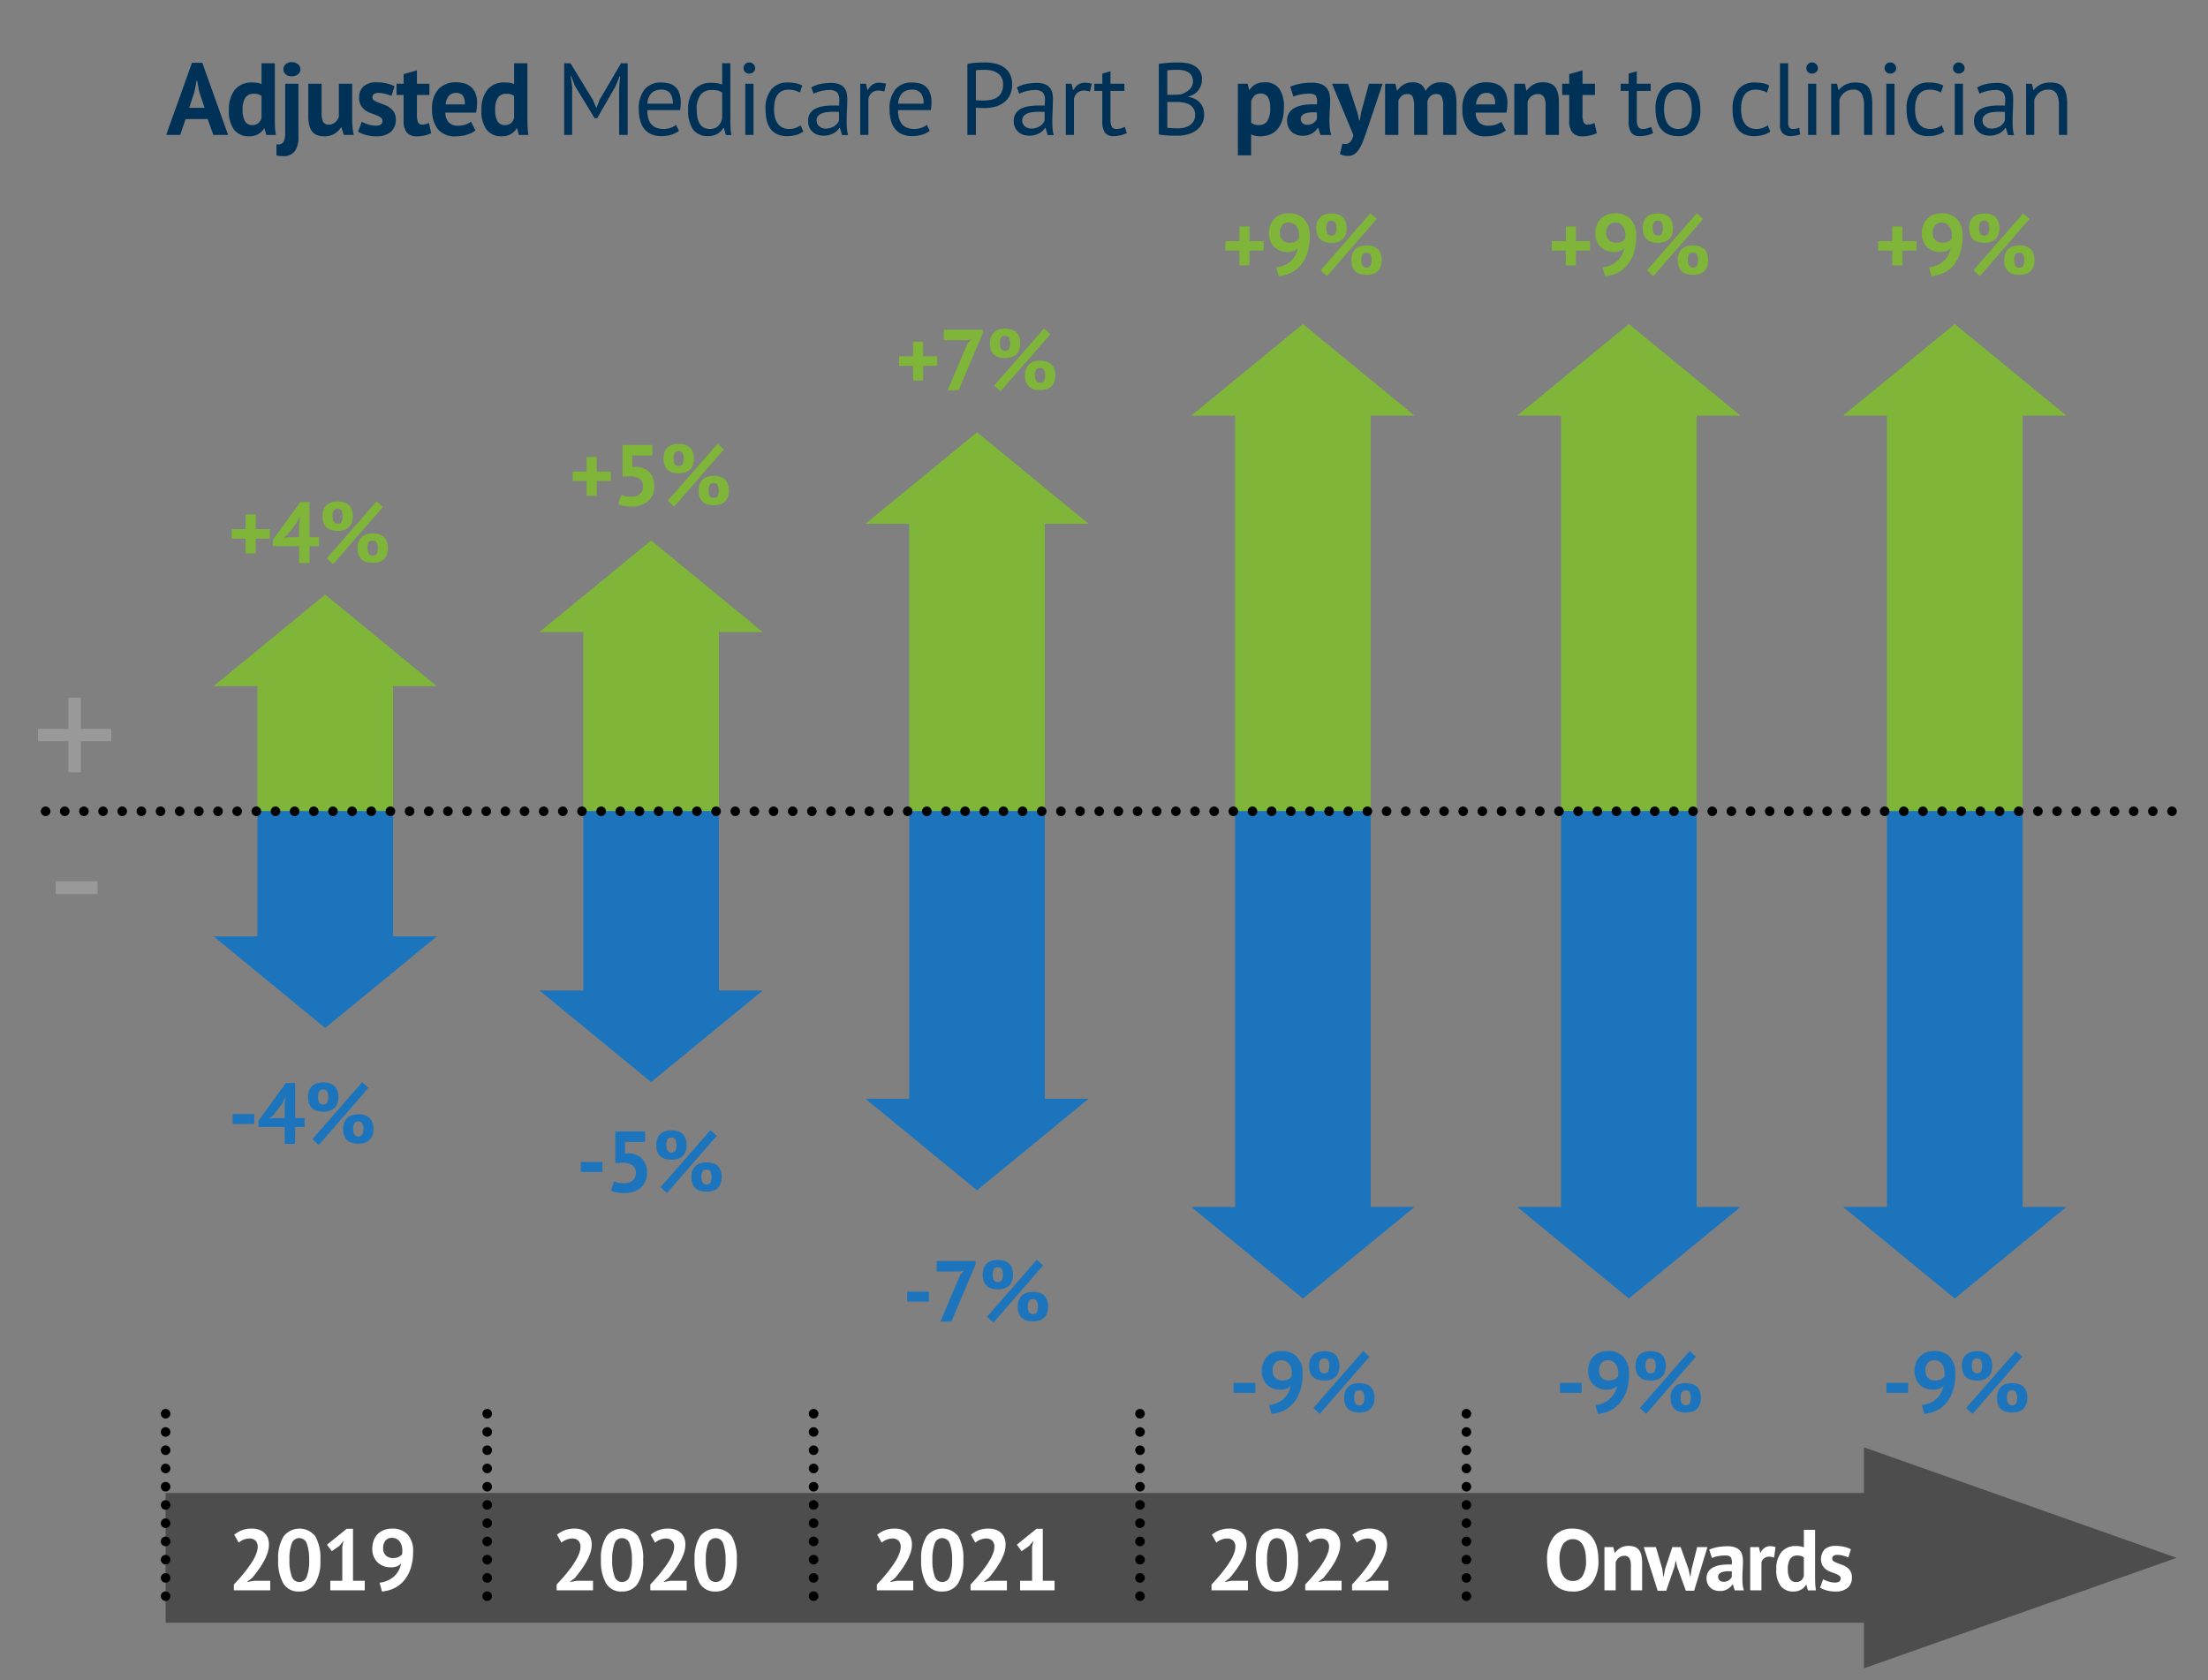
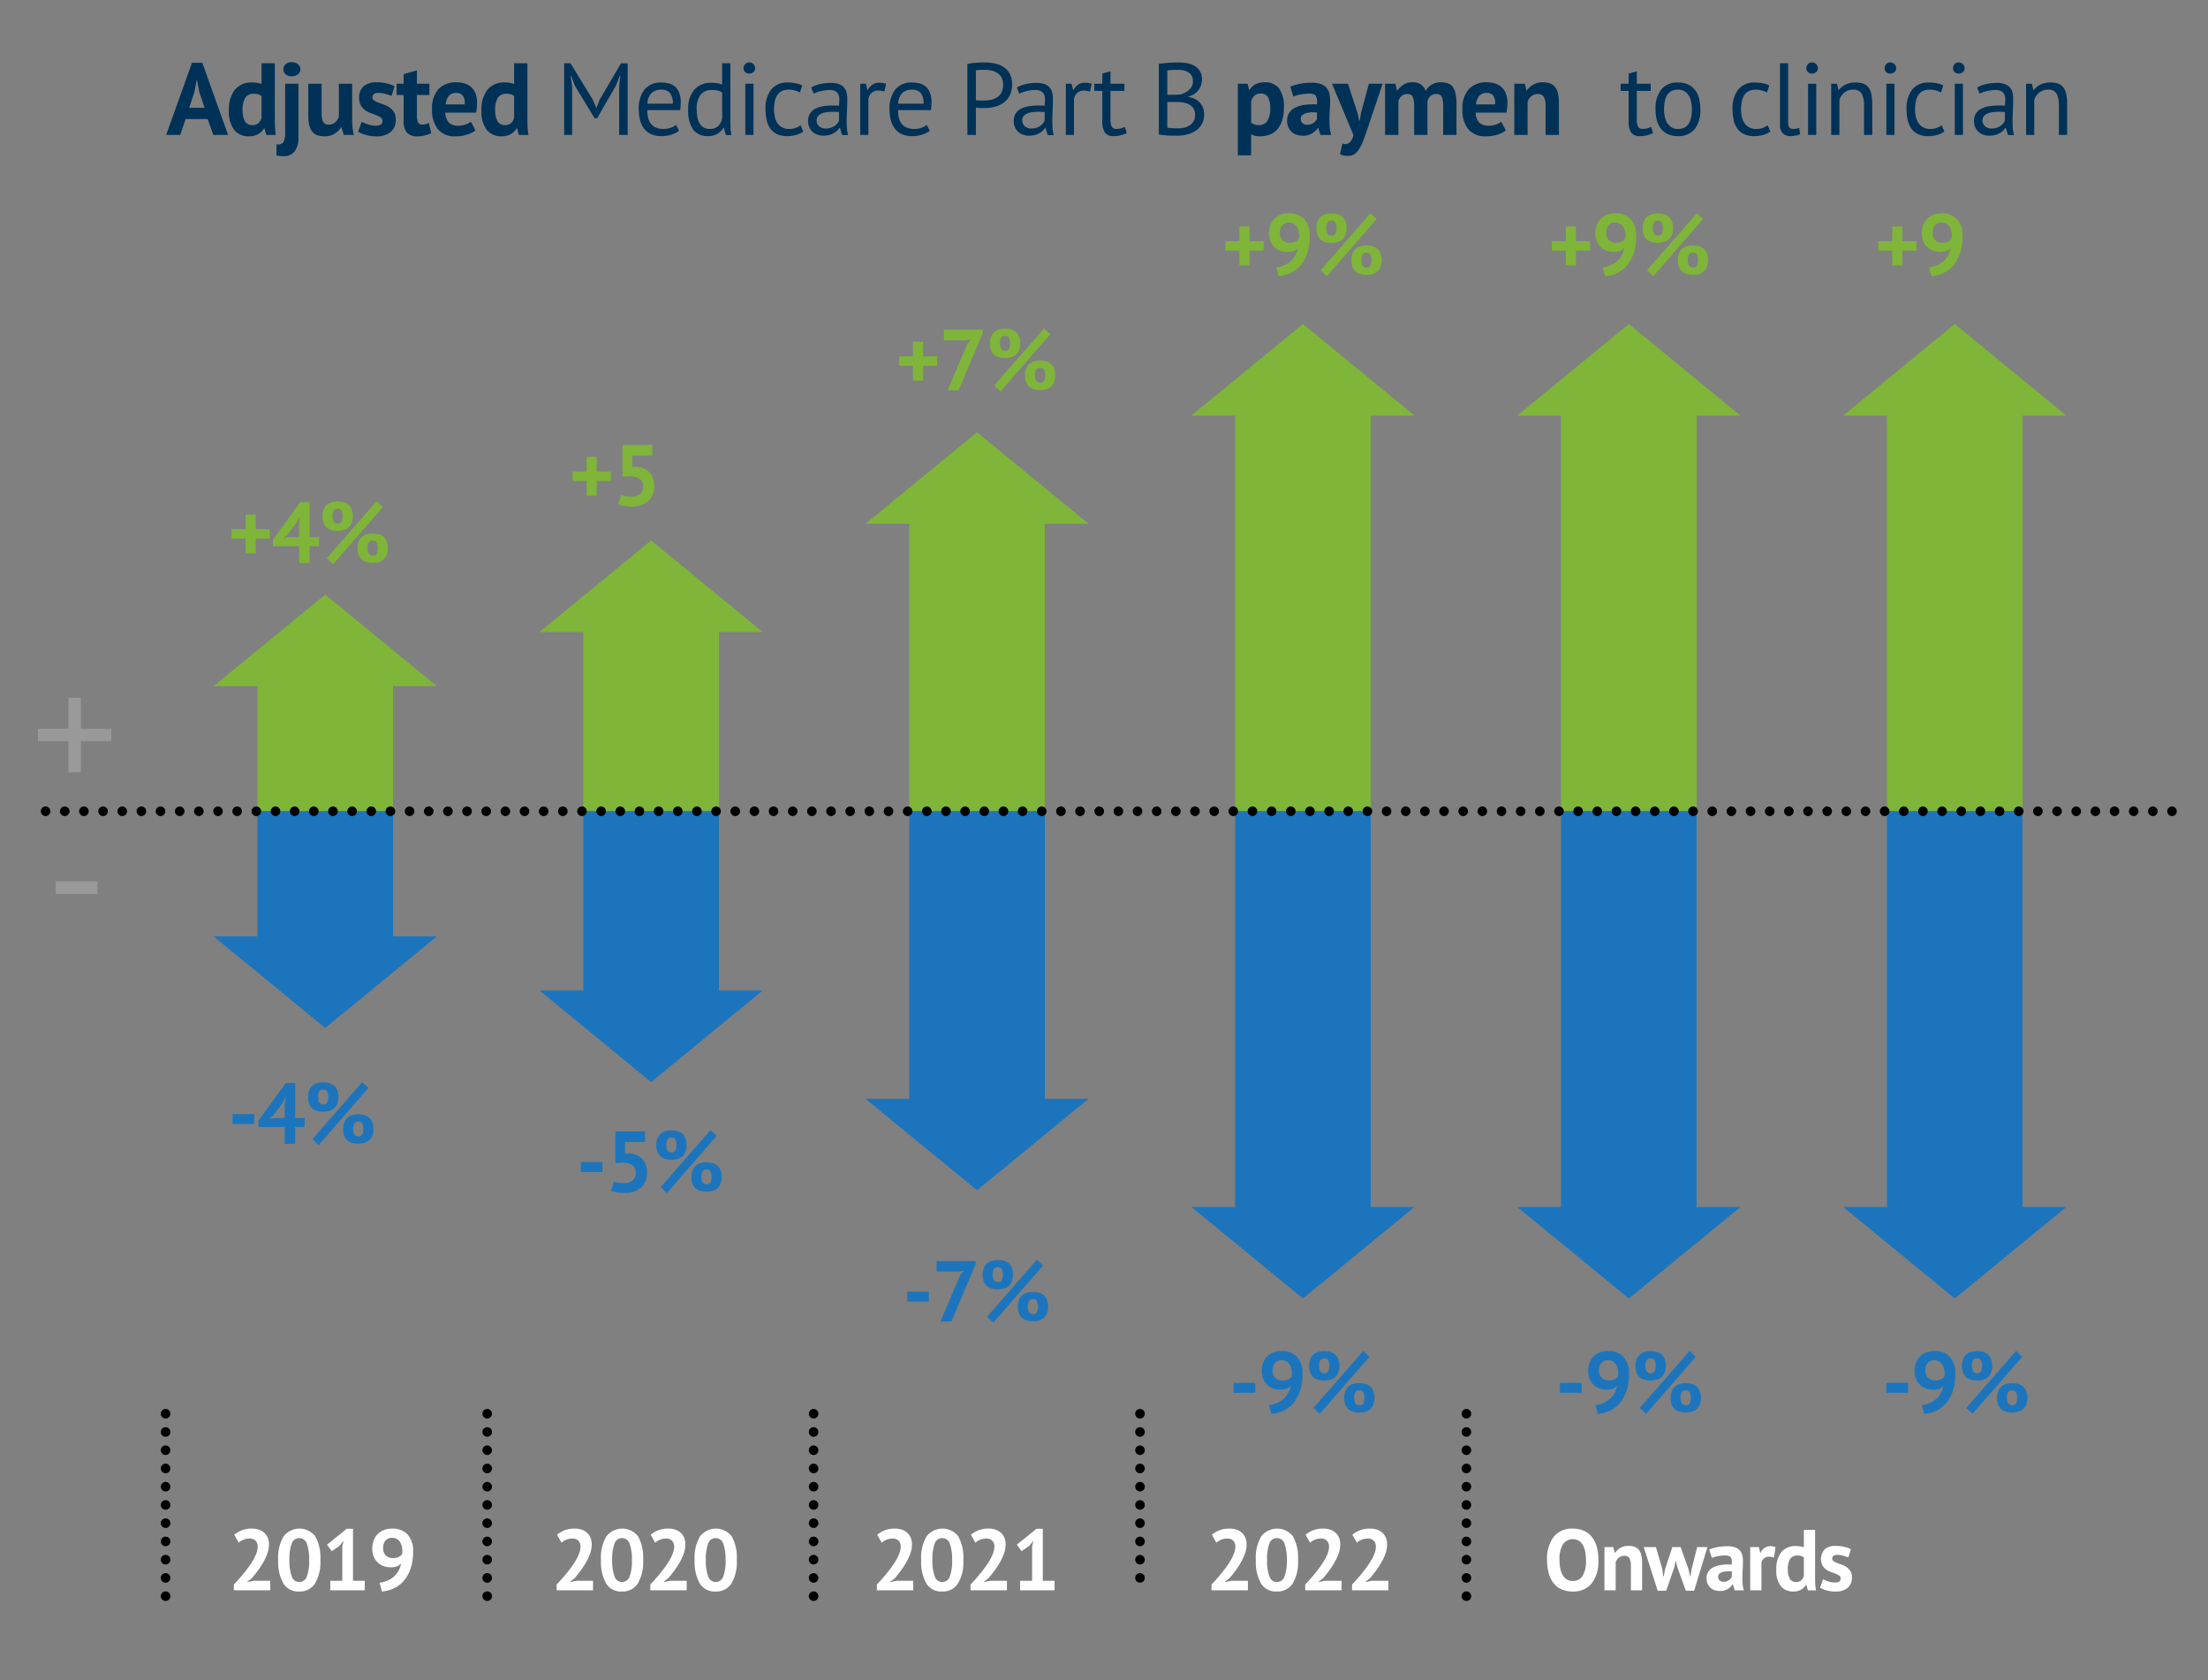
<svg xmlns="http://www.w3.org/2000/svg" id="Layer_1" data-name="Layer 1" viewBox="0 0 460 350">
  <rect x="0" y="0" width="460" height="350" fill="#808080" stroke="none" />
  <title>TPT-MIPS</title>
-   <path d="M453.464,324.518l-65.139,23.018v-9.509H34.5V311.009H388.325V301.5Z" fill="#4d4d4d" />
  <path d="M56.03,321.761a5.5,5.5,0,0,1-.333,1.854,11.419,11.419,0,0,1-.845,1.836,17.133,17.133,0,0,1-1.134,1.737q-.621.837-1.215,1.54l-.954.737v.091l1.3-.253H56.3v1.98H48.723v-1.206q.432-.45.971-1.053t1.089-1.278q.549-.675,1.071-1.394a15.381,15.381,0,0,0,.936-1.45,8.927,8.927,0,0,0,.657-1.413,3.87,3.87,0,0,0,.243-1.3,1.763,1.763,0,0,0-.422-1.214,1.705,1.705,0,0,0-1.341-.478,3.143,3.143,0,0,0-1.18.243,3.368,3.368,0,0,0-1.017.621l-.935-1.656a5.928,5.928,0,0,1,1.593-.927,5.7,5.7,0,0,1,2.1-.35,4.47,4.47,0,0,1,1.422.215,3.169,3.169,0,0,1,1.116.63,2.929,2.929,0,0,1,.739,1.035A3.63,3.63,0,0,1,56.03,321.761Z" fill="#fff" />
  <path d="M57.956,324.965a8.612,8.612,0,0,1,1.134-4.923,4.19,4.19,0,0,1,6.589-.018,9.063,9.063,0,0,1,1.061,4.941,8.647,8.647,0,0,1-1.142,4.95,3.761,3.761,0,0,1-3.268,1.62,3.623,3.623,0,0,1-3.311-1.7A9.235,9.235,0,0,1,57.956,324.965Zm2.34,0a9.5,9.5,0,0,0,.477,3.393,1.643,1.643,0,0,0,3.132.1,9.064,9.064,0,0,0,.5-3.492,9.553,9.553,0,0,0-.467-3.365,1.642,1.642,0,0,0-1.6-1.189,1.613,1.613,0,0,0-1.557,1.116A9.273,9.273,0,0,0,60.3,324.965Z" fill="#fff" />
  <path d="M68.811,329.3h2.5v-7.11l.27-1.224-.864,1.062-1.6,1.1-.99-1.35,4.1-3.312h1.314V329.3h2.448v1.98H68.811Z" fill="#fff" />
  <path d="M77.558,322.625a4.926,4.926,0,0,1,.279-1.691,3.664,3.664,0,0,1,.81-1.324,3.777,3.777,0,0,1,1.3-.864,4.579,4.579,0,0,1,1.755-.314,4.209,4.209,0,0,1,3.2,1.214,4.928,4.928,0,0,1,1.161,3.538,10.972,10.972,0,0,1-.531,3.608A7.6,7.6,0,0,1,84.1,329.33a6.147,6.147,0,0,1-2.061,1.557,7.282,7.282,0,0,1-2.466.648l-.5-1.836a5.95,5.95,0,0,0,1.764-.486,4.88,4.88,0,0,0,1.332-.891,4.541,4.541,0,0,0,.909-1.206,5.161,5.161,0,0,0,.495-1.449,2.379,2.379,0,0,1-.927.648,3.947,3.947,0,0,1-1.323.18,4.125,4.125,0,0,1-1.359-.234,3.5,3.5,0,0,1-1.206-.711,3.611,3.611,0,0,1-.864-1.206A4.106,4.106,0,0,1,77.558,322.625Zm2.268-.126a1.982,1.982,0,0,0,.576,1.548,2.059,2.059,0,0,0,1.44.522,2.7,2.7,0,0,0,1.206-.234,1.95,1.95,0,0,0,.72-.576,5.087,5.087,0,0,0,.054-.72,3.929,3.929,0,0,0-.126-.99,2.724,2.724,0,0,0-.387-.863,1.882,1.882,0,0,0-1.629-.829,1.7,1.7,0,0,0-1.368.567A2.344,2.344,0,0,0,79.826,322.5Z" fill="#fff" />
  <path d="M48.255,110.228h2.916v-3.042h2.105v3.042h2.935v1.979H53.276v3.078H51.171v-3.078H48.255Z" fill="#7fb539" />
  <path d="M66.471,113.773H64.49v3.51H62.312v-3.51H56.858v-1.332l5.706-7.848H64.49V111.9h1.981Zm-4.159-4.626.163-1.512H62.4l-.611,1.3-1.872,2.429-.9.684,1.152-.144h2.141Z" fill="#7fb539" />
  <path d="M67.19,107.527a3.67,3.67,0,0,1,.235-1.385,2.557,2.557,0,0,1,.647-.954,2.5,2.5,0,0,1,1-.549,4.472,4.472,0,0,1,1.27-.172,4.652,4.652,0,0,1,1.26.162,2.623,2.623,0,0,1,1,.522,2.382,2.382,0,0,1,.657.946,4.186,4.186,0,0,1,0,2.861,2.371,2.371,0,0,1-.657.945,2.609,2.609,0,0,1-1,.522,4.652,4.652,0,0,1-1.26.162,4.743,4.743,0,0,1-1.27-.162,2.525,2.525,0,0,1-1-.522,2.393,2.393,0,0,1-.647-.945A3.858,3.858,0,0,1,67.19,107.527Zm11.268-3.095,1.314,1.187L69.4,117.535l-1.313-1.242Zm-9.18,3.095q0,1.55,1.063,1.548a.925.925,0,0,0,.8-.333,2.948,2.948,0,0,0,0-2.421.919.919,0,0,0-.8-.342.944.944,0,0,0-.811.342A2.12,2.12,0,0,0,69.278,107.527Zm5.22,6.661a3.685,3.685,0,0,1,.234-1.387,2.585,2.585,0,0,1,.649-.953,2.471,2.471,0,0,1,1-.55,4.536,4.536,0,0,1,1.268-.171,4.682,4.682,0,0,1,1.26.162,2.6,2.6,0,0,1,1,.523,2.365,2.365,0,0,1,.657.944,4.189,4.189,0,0,1,0,2.862,2.368,2.368,0,0,1-.657.945,2.581,2.581,0,0,1-1,.522,4.642,4.642,0,0,1-1.26.162,4.734,4.734,0,0,1-1.268-.162,2.486,2.486,0,0,1-1-.522,2.414,2.414,0,0,1-.649-.945A3.857,3.857,0,0,1,74.5,114.188Zm2.089,0q0,1.548,1.061,1.547a.924.924,0,0,0,.8-.333,2.927,2.927,0,0,0,0-2.421.913.913,0,0,0-.8-.341.937.937,0,0,0-.809.341A2.113,2.113,0,0,0,76.587,114.188Z" fill="#7fb539" />
  <path d="M48.452,232.073h4.519v2.071H48.452Z" fill="#1c75bc" />
  <path d="M63.464,234.773H61.483v3.51H59.306v-3.51H53.852v-1.332l5.706-7.848h1.925V232.9h1.981Zm-4.158-4.626.162-1.512H59.4l-.612,1.3-1.872,2.429-.9.684,1.152-.144h2.142Z" fill="#1c75bc" />
  <path d="M64.184,228.527a3.671,3.671,0,0,1,.234-1.385,2.557,2.557,0,0,1,.647-.954,2.5,2.5,0,0,1,1-.549,4.472,4.472,0,0,1,1.27-.172,4.652,4.652,0,0,1,1.26.162,2.609,2.609,0,0,1,1,.522,2.382,2.382,0,0,1,.657.946,4.186,4.186,0,0,1,0,2.861,2.371,2.371,0,0,1-.657.945,2.6,2.6,0,0,1-1,.522,4.652,4.652,0,0,1-1.26.162,4.743,4.743,0,0,1-1.27-.162,2.525,2.525,0,0,1-1-.522,2.393,2.393,0,0,1-.647-.945A3.859,3.859,0,0,1,64.184,228.527Zm11.267-3.095,1.315,1.187L66.4,238.535l-1.313-1.242Zm-9.18,3.095q0,1.55,1.063,1.548a.924.924,0,0,0,.8-.333,2.938,2.938,0,0,0,0-2.421.918.918,0,0,0-.8-.342.944.944,0,0,0-.811.342A2.12,2.12,0,0,0,66.271,228.527Zm5.22,6.661a3.665,3.665,0,0,1,.235-1.387,2.583,2.583,0,0,1,.648-.953,2.471,2.471,0,0,1,1-.55,4.543,4.543,0,0,1,1.269-.171,4.669,4.669,0,0,1,1.259.162,2.6,2.6,0,0,1,1,.523,2.366,2.366,0,0,1,.658.944,4.189,4.189,0,0,1,0,2.862,2.37,2.37,0,0,1-.658.945,2.581,2.581,0,0,1-1,.522,4.629,4.629,0,0,1-1.259.162,4.741,4.741,0,0,1-1.269-.162,2.486,2.486,0,0,1-1-.522,2.412,2.412,0,0,1-.648-.945A3.835,3.835,0,0,1,71.491,235.188Zm2.089,0q0,1.548,1.062,1.547a.923.923,0,0,0,.8-.333,2.927,2.927,0,0,0,0-2.421.912.912,0,0,0-.8-.341.939.939,0,0,0-.81.341A2.113,2.113,0,0,0,73.58,235.188Z" fill="#1c75bc" />
  <path d="M7.921,151.819h6.336v-6.48h2.592v6.48h6.336v2.592H16.849v6.481H14.257v-6.481H7.921Z" fill="#999" />
  <path d="M11.6,183.583h8.712v2.664H11.6Z" fill="#999" />
  <path d="M119.3,98.228h2.916V95.186h2.1v3.042h2.935v1.979H124.32v3.078h-2.1v-3.078H119.3Z" fill="#7fb539" />
  <path d="M131.521,103.465a2.611,2.611,0,0,0,1.818-.575,2.04,2.04,0,0,0,.63-1.584,1.78,1.78,0,0,0-.739-1.584,3.714,3.714,0,0,0-2.1-.5l-1.423.054V92.684H135.9v2.2h-4.176V97.31l.738-.073a4.741,4.741,0,0,1,1.593.325,3.553,3.553,0,0,1,1.215.8,3.459,3.459,0,0,1,.773,1.242,4.639,4.639,0,0,1,.271,1.629,4.57,4.57,0,0,1-.361,1.872,3.7,3.7,0,0,1-1,1.35,4.291,4.291,0,0,1-1.5.811,6.341,6.341,0,0,1-1.889.269,8.444,8.444,0,0,1-1.539-.135,5.094,5.094,0,0,1-1.234-.369l.63-1.944a4.414,4.414,0,0,0,.909.279A6.137,6.137,0,0,0,131.521,103.465Z" fill="#7fb539" />
-   <path d="M138.234,95.527a3.65,3.65,0,0,1,.235-1.385,2.557,2.557,0,0,1,.647-.954,2.5,2.5,0,0,1,1-.549,4.472,4.472,0,0,1,1.27-.172,4.652,4.652,0,0,1,1.26.162,2.623,2.623,0,0,1,1,.522,2.382,2.382,0,0,1,.657.946,4.186,4.186,0,0,1,0,2.861,2.371,2.371,0,0,1-.657.945,2.609,2.609,0,0,1-1,.522,4.652,4.652,0,0,1-1.26.162,4.743,4.743,0,0,1-1.27-.162,2.525,2.525,0,0,1-1-.522,2.393,2.393,0,0,1-.647-.945A3.837,3.837,0,0,1,138.234,95.527ZM149.5,92.432l1.314,1.187-10.368,11.916-1.313-1.242Zm-9.18,3.095q0,1.55,1.063,1.548a.925.925,0,0,0,.8-.333,2.948,2.948,0,0,0,0-2.421.919.919,0,0,0-.8-.342.944.944,0,0,0-.811.342A2.12,2.12,0,0,0,140.322,95.527Zm5.22,6.661a3.685,3.685,0,0,1,.234-1.387,2.585,2.585,0,0,1,.649-.953,2.471,2.471,0,0,1,1-.55,4.531,4.531,0,0,1,1.268-.171,4.682,4.682,0,0,1,1.26.162,2.6,2.6,0,0,1,1,.523,2.365,2.365,0,0,1,.657.944,4.189,4.189,0,0,1,0,2.862,2.368,2.368,0,0,1-.657.945,2.581,2.581,0,0,1-1,.522,4.642,4.642,0,0,1-1.26.162,4.728,4.728,0,0,1-1.268-.162,2.486,2.486,0,0,1-1-.522,2.414,2.414,0,0,1-.649-.945A3.857,3.857,0,0,1,145.542,102.188Zm2.089,0q0,1.548,1.061,1.547a.925.925,0,0,0,.8-.333,2.927,2.927,0,0,0,0-2.421.914.914,0,0,0-.8-.341.937.937,0,0,0-.809.341A2.113,2.113,0,0,0,147.631,102.188Z" fill="#7fb539" />
  <path d="M121,242.073h4.519v2.071H121Z" fill="#1c75bc" />
  <path d="M130.017,246.465a2.609,2.609,0,0,0,1.818-.575,2.04,2.04,0,0,0,.63-1.584,1.781,1.781,0,0,0-.738-1.584,3.719,3.719,0,0,0-2.106-.5l-1.423.054v-6.587h6.193v2.195h-4.176v2.431l.738-.073a4.741,4.741,0,0,1,1.593.325,3.543,3.543,0,0,1,1.215.8,3.459,3.459,0,0,1,.773,1.242,4.639,4.639,0,0,1,.271,1.629,4.554,4.554,0,0,1-.361,1.872,3.7,3.7,0,0,1-1,1.35,4.274,4.274,0,0,1-1.5.811,6.341,6.341,0,0,1-1.889.269,8.444,8.444,0,0,1-1.539-.135,5.094,5.094,0,0,1-1.234-.369l.63-1.944a4.433,4.433,0,0,0,.909.279A6.137,6.137,0,0,0,130.017,246.465Z" fill="#1c75bc" />
  <path d="M136.73,238.527a3.67,3.67,0,0,1,.235-1.385,2.557,2.557,0,0,1,.647-.954,2.5,2.5,0,0,1,1-.549,4.472,4.472,0,0,1,1.27-.172,4.652,4.652,0,0,1,1.26.162,2.623,2.623,0,0,1,1,.522,2.382,2.382,0,0,1,.657.946,4.186,4.186,0,0,1,0,2.861,2.371,2.371,0,0,1-.657.945,2.609,2.609,0,0,1-1,.522,4.652,4.652,0,0,1-1.26.162,4.743,4.743,0,0,1-1.27-.162,2.525,2.525,0,0,1-1-.522,2.393,2.393,0,0,1-.647-.945A3.858,3.858,0,0,1,136.73,238.527ZM148,235.432l1.314,1.187-10.368,11.916-1.313-1.242Zm-9.18,3.095q0,1.55,1.063,1.548a.924.924,0,0,0,.8-.333,2.948,2.948,0,0,0,0-2.421.918.918,0,0,0-.8-.342.944.944,0,0,0-.811.342A2.12,2.12,0,0,0,138.818,238.527Zm5.22,6.661a3.685,3.685,0,0,1,.234-1.387,2.6,2.6,0,0,1,.649-.953,2.471,2.471,0,0,1,1-.55,4.536,4.536,0,0,1,1.268-.171,4.676,4.676,0,0,1,1.26.162,2.6,2.6,0,0,1,1,.523,2.365,2.365,0,0,1,.657.944,4.189,4.189,0,0,1,0,2.862,2.368,2.368,0,0,1-.657.945,2.581,2.581,0,0,1-1,.522,4.637,4.637,0,0,1-1.26.162,4.734,4.734,0,0,1-1.268-.162,2.486,2.486,0,0,1-1-.522,2.425,2.425,0,0,1-.649-.945A3.857,3.857,0,0,1,144.038,245.188Zm2.089,0q0,1.548,1.061,1.547a.924.924,0,0,0,.8-.333,2.927,2.927,0,0,0,0-2.421.913.913,0,0,0-.8-.341.937.937,0,0,0-.809.341A2.113,2.113,0,0,0,146.127,245.188Z" fill="#1c75bc" />
  <path d="M187.3,74.228h2.916V71.186h2.1v3.042h2.935v1.979H192.32v3.078h-2.1V76.207H187.3Z" fill="#7fb539" />
  <path d="M197.433,81.283l4.122-9.7.792-.882-1.08.18h-4.626v-2.2h8.118v.683l-5.04,11.916Z" fill="#7fb539" />
  <path d="M206.234,71.527a3.65,3.65,0,0,1,.235-1.385,2.557,2.557,0,0,1,.647-.954,2.5,2.5,0,0,1,1-.549,4.472,4.472,0,0,1,1.27-.172,4.652,4.652,0,0,1,1.26.162,2.623,2.623,0,0,1,1,.522,2.382,2.382,0,0,1,.657.946,4.186,4.186,0,0,1,0,2.861,2.371,2.371,0,0,1-.657.945,2.609,2.609,0,0,1-1,.522,4.652,4.652,0,0,1-1.26.162,4.743,4.743,0,0,1-1.27-.162,2.525,2.525,0,0,1-1-.522,2.393,2.393,0,0,1-.647-.945A3.837,3.837,0,0,1,206.234,71.527ZM217.5,68.432l1.314,1.187L208.448,81.535l-1.313-1.242Zm-9.18,3.095q0,1.55,1.063,1.548a.925.925,0,0,0,.8-.333,2.948,2.948,0,0,0,0-2.421.919.919,0,0,0-.8-.342.944.944,0,0,0-.811.342A2.12,2.12,0,0,0,208.322,71.527Zm5.22,6.661a3.685,3.685,0,0,1,.234-1.387,2.585,2.585,0,0,1,.649-.953,2.471,2.471,0,0,1,1-.55,4.531,4.531,0,0,1,1.268-.171,4.682,4.682,0,0,1,1.26.162,2.6,2.6,0,0,1,1,.523,2.365,2.365,0,0,1,.657.944,4.189,4.189,0,0,1,0,2.862,2.368,2.368,0,0,1-.657.945,2.581,2.581,0,0,1-1,.522,4.642,4.642,0,0,1-1.26.162,4.728,4.728,0,0,1-1.268-.162,2.486,2.486,0,0,1-1-.522,2.414,2.414,0,0,1-.649-.945A3.857,3.857,0,0,1,213.542,78.188Zm2.089,0q0,1.548,1.061,1.547a.925.925,0,0,0,.8-.333,2.927,2.927,0,0,0,0-2.421.914.914,0,0,0-.8-.341.937.937,0,0,0-.809.341A2.113,2.113,0,0,0,215.631,78.188Z" fill="#7fb539" />
  <path d="M189,269.073h4.519v2.071H189Z" fill="#1c75bc" />
  <path d="M195.929,275.283l4.122-9.7.792-.882-1.08.18h-4.626v-2.195h8.118v.683l-5.04,11.916Z" fill="#1c75bc" />
  <path d="M204.73,265.527a3.67,3.67,0,0,1,.235-1.385,2.557,2.557,0,0,1,.647-.954,2.5,2.5,0,0,1,1-.549,4.472,4.472,0,0,1,1.27-.172,4.652,4.652,0,0,1,1.26.162,2.623,2.623,0,0,1,1,.522,2.382,2.382,0,0,1,.657.946,4.186,4.186,0,0,1,0,2.861,2.371,2.371,0,0,1-.657.945,2.609,2.609,0,0,1-1,.522,4.652,4.652,0,0,1-1.26.162,4.743,4.743,0,0,1-1.27-.162,2.525,2.525,0,0,1-1-.522,2.393,2.393,0,0,1-.647-.945A3.858,3.858,0,0,1,204.73,265.527ZM216,262.432l1.314,1.187-10.368,11.916-1.313-1.242Zm-9.18,3.095q0,1.55,1.063,1.548a.924.924,0,0,0,.8-.333,2.948,2.948,0,0,0,0-2.421.918.918,0,0,0-.8-.342.944.944,0,0,0-.811.342A2.12,2.12,0,0,0,206.818,265.527Zm5.22,6.661a3.685,3.685,0,0,1,.234-1.387,2.6,2.6,0,0,1,.649-.953,2.471,2.471,0,0,1,1-.55,4.536,4.536,0,0,1,1.268-.171,4.676,4.676,0,0,1,1.26.162,2.6,2.6,0,0,1,1,.523,2.365,2.365,0,0,1,.657.944,4.189,4.189,0,0,1,0,2.862,2.368,2.368,0,0,1-.657.945,2.581,2.581,0,0,1-1,.522,4.637,4.637,0,0,1-1.26.162,4.734,4.734,0,0,1-1.268-.162,2.486,2.486,0,0,1-1-.522,2.425,2.425,0,0,1-.649-.945A3.857,3.857,0,0,1,212.038,272.188Zm2.089,0q0,1.548,1.061,1.547a.924.924,0,0,0,.8-.333,2.927,2.927,0,0,0,0-2.421.913.913,0,0,0-.8-.341.937.937,0,0,0-.809.341A2.113,2.113,0,0,0,214.127,272.188Z" fill="#1c75bc" />
  <path d="M255.3,50.228h2.916V47.186h2.105v3.042h2.935v1.979H260.32v3.078h-2.105V52.207H255.3Z" fill="#7fb539" />
  <path d="M264.37,48.625a4.95,4.95,0,0,1,.279-1.691,3.666,3.666,0,0,1,.811-1.324,3.758,3.758,0,0,1,1.3-.864,4.579,4.579,0,0,1,1.755-.314,4.206,4.206,0,0,1,3.194,1.214,4.928,4.928,0,0,1,1.161,3.538,11,11,0,0,1-.53,3.608,7.6,7.6,0,0,1-1.423,2.538,6.143,6.143,0,0,1-2.06,1.557,7.288,7.288,0,0,1-2.466.648l-.5-1.836a5.935,5.935,0,0,0,1.763-.486,4.9,4.9,0,0,0,1.333-.891,4.562,4.562,0,0,0,.909-1.206,5.226,5.226,0,0,0,.5-1.449,2.382,2.382,0,0,1-.928.648,3.937,3.937,0,0,1-1.322.18,4.135,4.135,0,0,1-1.36-.234,3.5,3.5,0,0,1-1.206-.711,3.64,3.64,0,0,1-.864-1.206A4.106,4.106,0,0,1,264.37,48.625Zm2.269-.126a1.979,1.979,0,0,0,.576,1.548,2.057,2.057,0,0,0,1.439.522,2.7,2.7,0,0,0,1.206-.234,1.942,1.942,0,0,0,.72-.576,5.093,5.093,0,0,0,.055-.72,3.929,3.929,0,0,0-.126-.99,2.7,2.7,0,0,0-.388-.863,1.941,1.941,0,0,0-.666-.6,1.961,1.961,0,0,0-.963-.225,1.7,1.7,0,0,0-1.367.567A2.344,2.344,0,0,0,266.639,48.5Z" fill="#7fb539" />
  <path d="M274.234,47.527a3.65,3.65,0,0,1,.235-1.385,2.557,2.557,0,0,1,.647-.954,2.5,2.5,0,0,1,1-.549,4.472,4.472,0,0,1,1.27-.172,4.652,4.652,0,0,1,1.26.162,2.623,2.623,0,0,1,1,.522,2.382,2.382,0,0,1,.657.946,4.186,4.186,0,0,1,0,2.861,2.371,2.371,0,0,1-.657.945,2.609,2.609,0,0,1-1,.522,4.652,4.652,0,0,1-1.26.162,4.743,4.743,0,0,1-1.27-.162,2.525,2.525,0,0,1-1-.522,2.393,2.393,0,0,1-.647-.945A3.837,3.837,0,0,1,274.234,47.527ZM285.5,44.432l1.314,1.187L276.448,57.535l-1.313-1.242Zm-9.18,3.095q0,1.55,1.063,1.548a.925.925,0,0,0,.8-.333,2.948,2.948,0,0,0,0-2.421.919.919,0,0,0-.8-.342.944.944,0,0,0-.811.342A2.12,2.12,0,0,0,276.322,47.527Zm5.22,6.661a3.685,3.685,0,0,1,.234-1.387,2.585,2.585,0,0,1,.649-.953,2.471,2.471,0,0,1,1-.55,4.531,4.531,0,0,1,1.268-.171,4.682,4.682,0,0,1,1.26.162,2.6,2.6,0,0,1,1,.523,2.365,2.365,0,0,1,.657.944,4.189,4.189,0,0,1,0,2.862,2.368,2.368,0,0,1-.657.945,2.581,2.581,0,0,1-1,.522,4.642,4.642,0,0,1-1.26.162,4.728,4.728,0,0,1-1.268-.162,2.486,2.486,0,0,1-1-.522,2.414,2.414,0,0,1-.649-.945A3.857,3.857,0,0,1,281.542,54.188Zm2.089,0q0,1.548,1.061,1.547a.925.925,0,0,0,.8-.333,2.927,2.927,0,0,0,0-2.421.914.914,0,0,0-.8-.341.937.937,0,0,0-.809.341A2.113,2.113,0,0,0,283.631,54.188Z" fill="#7fb539" />
  <path d="M323.3,50.228h2.916V47.186h2.105v3.042h2.935v1.979H328.32v3.078h-2.105V52.207H323.3Z" fill="#7fb539" />
  <path d="M332.37,48.625a4.95,4.95,0,0,1,.279-1.691,3.666,3.666,0,0,1,.811-1.324,3.758,3.758,0,0,1,1.3-.864,4.579,4.579,0,0,1,1.755-.314,4.206,4.206,0,0,1,3.194,1.214,4.928,4.928,0,0,1,1.161,3.538,11,11,0,0,1-.53,3.608,7.6,7.6,0,0,1-1.423,2.538,6.143,6.143,0,0,1-2.06,1.557,7.288,7.288,0,0,1-2.466.648l-.5-1.836a5.935,5.935,0,0,0,1.763-.486,4.9,4.9,0,0,0,1.333-.891,4.562,4.562,0,0,0,.909-1.206,5.226,5.226,0,0,0,.5-1.449,2.382,2.382,0,0,1-.928.648,3.937,3.937,0,0,1-1.322.18,4.135,4.135,0,0,1-1.36-.234,3.5,3.5,0,0,1-1.206-.711,3.64,3.64,0,0,1-.864-1.206A4.106,4.106,0,0,1,332.37,48.625Zm2.269-.126a1.979,1.979,0,0,0,.576,1.548,2.057,2.057,0,0,0,1.439.522,2.7,2.7,0,0,0,1.206-.234,1.942,1.942,0,0,0,.72-.576,5.093,5.093,0,0,0,.055-.72,3.929,3.929,0,0,0-.126-.99,2.7,2.7,0,0,0-.388-.863,1.941,1.941,0,0,0-.666-.6,1.961,1.961,0,0,0-.963-.225,1.7,1.7,0,0,0-1.367.567A2.344,2.344,0,0,0,334.639,48.5Z" fill="#7fb539" />
  <path d="M342.234,47.527a3.65,3.65,0,0,1,.235-1.385,2.557,2.557,0,0,1,.647-.954,2.5,2.5,0,0,1,1-.549,4.472,4.472,0,0,1,1.27-.172,4.652,4.652,0,0,1,1.26.162,2.623,2.623,0,0,1,1,.522,2.382,2.382,0,0,1,.657.946,4.186,4.186,0,0,1,0,2.861,2.371,2.371,0,0,1-.657.945,2.609,2.609,0,0,1-1,.522,4.652,4.652,0,0,1-1.26.162,4.743,4.743,0,0,1-1.27-.162,2.525,2.525,0,0,1-1-.522,2.393,2.393,0,0,1-.647-.945A3.837,3.837,0,0,1,342.234,47.527ZM353.5,44.432l1.314,1.187L344.448,57.535l-1.313-1.242Zm-9.18,3.095q0,1.55,1.063,1.548a.925.925,0,0,0,.8-.333,2.948,2.948,0,0,0,0-2.421.919.919,0,0,0-.8-.342.944.944,0,0,0-.811.342A2.12,2.12,0,0,0,344.322,47.527Zm5.22,6.661a3.685,3.685,0,0,1,.234-1.387,2.585,2.585,0,0,1,.649-.953,2.471,2.471,0,0,1,1-.55,4.531,4.531,0,0,1,1.268-.171,4.682,4.682,0,0,1,1.26.162,2.6,2.6,0,0,1,1,.523,2.365,2.365,0,0,1,.657.944,4.189,4.189,0,0,1,0,2.862,2.368,2.368,0,0,1-.657.945,2.581,2.581,0,0,1-1,.522,4.642,4.642,0,0,1-1.26.162,4.728,4.728,0,0,1-1.268-.162,2.486,2.486,0,0,1-1-.522,2.414,2.414,0,0,1-.649-.945A3.857,3.857,0,0,1,349.542,54.188Zm2.089,0q0,1.548,1.061,1.547a.925.925,0,0,0,.8-.333,2.927,2.927,0,0,0,0-2.421.914.914,0,0,0-.8-.341.937.937,0,0,0-.809.341A2.113,2.113,0,0,0,351.631,54.188Z" fill="#7fb539" />
  <path d="M391.3,50.228h2.916V47.186h2.105v3.042h2.935v1.979H396.32v3.078h-2.105V52.207H391.3Z" fill="#7fb539" />
  <path d="M400.37,48.625a4.95,4.95,0,0,1,.279-1.691,3.666,3.666,0,0,1,.811-1.324,3.758,3.758,0,0,1,1.3-.864,4.579,4.579,0,0,1,1.755-.314,4.206,4.206,0,0,1,3.194,1.214,4.928,4.928,0,0,1,1.161,3.538,11,11,0,0,1-.53,3.608,7.6,7.6,0,0,1-1.423,2.538,6.143,6.143,0,0,1-2.06,1.557,7.288,7.288,0,0,1-2.466.648l-.5-1.836a5.935,5.935,0,0,0,1.763-.486,4.9,4.9,0,0,0,1.333-.891,4.562,4.562,0,0,0,.909-1.206,5.226,5.226,0,0,0,.5-1.449,2.382,2.382,0,0,1-.928.648,3.937,3.937,0,0,1-1.322.18,4.135,4.135,0,0,1-1.36-.234,3.5,3.5,0,0,1-1.206-.711,3.64,3.64,0,0,1-.864-1.206A4.106,4.106,0,0,1,400.37,48.625Zm2.269-.126a1.979,1.979,0,0,0,.576,1.548,2.057,2.057,0,0,0,1.439.522,2.7,2.7,0,0,0,1.206-.234,1.942,1.942,0,0,0,.72-.576,5.093,5.093,0,0,0,.055-.72,3.929,3.929,0,0,0-.126-.99,2.7,2.7,0,0,0-.388-.863,1.941,1.941,0,0,0-.666-.6,1.961,1.961,0,0,0-.963-.225,1.7,1.7,0,0,0-1.367.567A2.344,2.344,0,0,0,402.639,48.5Z" fill="#7fb539" />
-   <path d="M410.234,47.527a3.65,3.65,0,0,1,.235-1.385,2.557,2.557,0,0,1,.647-.954,2.5,2.5,0,0,1,1-.549,4.472,4.472,0,0,1,1.27-.172,4.652,4.652,0,0,1,1.26.162,2.623,2.623,0,0,1,1,.522,2.382,2.382,0,0,1,.657.946,4.186,4.186,0,0,1,0,2.861,2.371,2.371,0,0,1-.657.945,2.609,2.609,0,0,1-1,.522,4.652,4.652,0,0,1-1.26.162,4.743,4.743,0,0,1-1.27-.162,2.525,2.525,0,0,1-1-.522,2.393,2.393,0,0,1-.647-.945A3.837,3.837,0,0,1,410.234,47.527ZM421.5,44.432l1.314,1.187L412.448,57.535l-1.313-1.242Zm-9.18,3.095q0,1.55,1.063,1.548a.925.925,0,0,0,.8-.333,2.948,2.948,0,0,0,0-2.421.919.919,0,0,0-.8-.342.944.944,0,0,0-.811.342A2.12,2.12,0,0,0,412.322,47.527Zm5.22,6.661a3.685,3.685,0,0,1,.234-1.387,2.585,2.585,0,0,1,.649-.953,2.471,2.471,0,0,1,1-.55,4.531,4.531,0,0,1,1.268-.171,4.682,4.682,0,0,1,1.26.162,2.6,2.6,0,0,1,1,.523,2.365,2.365,0,0,1,.657.944,4.189,4.189,0,0,1,0,2.862,2.368,2.368,0,0,1-.657.945,2.581,2.581,0,0,1-1,.522,4.642,4.642,0,0,1-1.26.162,4.728,4.728,0,0,1-1.268-.162,2.486,2.486,0,0,1-1-.522,2.414,2.414,0,0,1-.649-.945A3.857,3.857,0,0,1,417.542,54.188Zm2.089,0q0,1.548,1.061,1.547a.925.925,0,0,0,.8-.333,2.927,2.927,0,0,0,0-2.421.914.914,0,0,0-.8-.341.937.937,0,0,0-.809.341A2.113,2.113,0,0,0,419.631,54.188Z" fill="#7fb539" />
  <path d="M257,288.073h4.519v2.071H257Z" fill="#1c75bc" />
  <path d="M262.866,285.625a4.926,4.926,0,0,1,.28-1.691,3.664,3.664,0,0,1,.81-1.324,3.768,3.768,0,0,1,1.3-.864,4.579,4.579,0,0,1,1.755-.314,4.206,4.206,0,0,1,3.194,1.214,4.924,4.924,0,0,1,1.161,3.538,10.973,10.973,0,0,1-.53,3.608,7.58,7.58,0,0,1-1.423,2.538,6.143,6.143,0,0,1-2.06,1.557,7.288,7.288,0,0,1-2.466.648l-.5-1.836a5.95,5.95,0,0,0,1.764-.486,4.9,4.9,0,0,0,1.332-.891,4.562,4.562,0,0,0,.909-1.206,5.226,5.226,0,0,0,.5-1.449,2.382,2.382,0,0,1-.928.648,3.937,3.937,0,0,1-1.322.18,4.125,4.125,0,0,1-1.359-.234,3.5,3.5,0,0,1-1.207-.711,3.64,3.64,0,0,1-.864-1.206A4.122,4.122,0,0,1,262.866,285.625Zm2.269-.126a1.979,1.979,0,0,0,.576,1.548,2.057,2.057,0,0,0,1.439.522,2.692,2.692,0,0,0,1.206-.234,1.942,1.942,0,0,0,.72-.576,5.093,5.093,0,0,0,.055-.72,3.929,3.929,0,0,0-.126-.99,2.7,2.7,0,0,0-.388-.863,1.941,1.941,0,0,0-.666-.6,1.961,1.961,0,0,0-.963-.225,1.7,1.7,0,0,0-1.367.567A2.344,2.344,0,0,0,265.135,285.5Z" fill="#1c75bc" />
  <path d="M272.73,284.527a3.67,3.67,0,0,1,.235-1.385,2.557,2.557,0,0,1,.647-.954,2.5,2.5,0,0,1,1-.549,4.472,4.472,0,0,1,1.27-.172,4.652,4.652,0,0,1,1.26.162,2.623,2.623,0,0,1,1,.522,2.382,2.382,0,0,1,.657.946,4.186,4.186,0,0,1,0,2.861,2.371,2.371,0,0,1-.657.945,2.609,2.609,0,0,1-1,.522,4.652,4.652,0,0,1-1.26.162,4.743,4.743,0,0,1-1.27-.162,2.525,2.525,0,0,1-1-.522,2.393,2.393,0,0,1-.647-.945A3.858,3.858,0,0,1,272.73,284.527ZM284,281.432l1.314,1.187-10.368,11.916-1.313-1.242Zm-9.18,3.095q0,1.55,1.063,1.548a.924.924,0,0,0,.8-.333,2.948,2.948,0,0,0,0-2.421.918.918,0,0,0-.8-.342.944.944,0,0,0-.811.342A2.12,2.12,0,0,0,274.818,284.527Zm5.22,6.661a3.685,3.685,0,0,1,.234-1.387,2.6,2.6,0,0,1,.649-.953,2.471,2.471,0,0,1,1-.55,4.536,4.536,0,0,1,1.268-.171,4.676,4.676,0,0,1,1.26.162,2.6,2.6,0,0,1,1,.523,2.365,2.365,0,0,1,.657.944,4.189,4.189,0,0,1,0,2.862,2.368,2.368,0,0,1-.657.945,2.581,2.581,0,0,1-1,.522,4.637,4.637,0,0,1-1.26.162,4.734,4.734,0,0,1-1.268-.162,2.486,2.486,0,0,1-1-.522,2.425,2.425,0,0,1-.649-.945A3.857,3.857,0,0,1,280.038,291.188Zm2.089,0q0,1.548,1.061,1.547a.924.924,0,0,0,.8-.333,2.927,2.927,0,0,0,0-2.421.913.913,0,0,0-.8-.341.937.937,0,0,0-.809.341A2.113,2.113,0,0,0,282.127,291.188Z" fill="#1c75bc" />
  <path d="M325,288.073h4.519v2.071H325Z" fill="#1c75bc" />
  <path d="M330.866,285.625a4.926,4.926,0,0,1,.28-1.691,3.664,3.664,0,0,1,.81-1.324,3.768,3.768,0,0,1,1.3-.864,4.579,4.579,0,0,1,1.755-.314,4.206,4.206,0,0,1,3.194,1.214,4.924,4.924,0,0,1,1.161,3.538,10.973,10.973,0,0,1-.53,3.608,7.58,7.58,0,0,1-1.423,2.538,6.143,6.143,0,0,1-2.06,1.557,7.288,7.288,0,0,1-2.466.648l-.5-1.836a5.95,5.95,0,0,0,1.764-.486,4.9,4.9,0,0,0,1.332-.891,4.562,4.562,0,0,0,.909-1.206,5.226,5.226,0,0,0,.5-1.449,2.382,2.382,0,0,1-.928.648,3.937,3.937,0,0,1-1.322.18,4.125,4.125,0,0,1-1.359-.234,3.5,3.5,0,0,1-1.207-.711,3.64,3.64,0,0,1-.864-1.206A4.122,4.122,0,0,1,330.866,285.625Zm2.269-.126a1.979,1.979,0,0,0,.576,1.548,2.057,2.057,0,0,0,1.439.522,2.692,2.692,0,0,0,1.206-.234,1.942,1.942,0,0,0,.72-.576,5.093,5.093,0,0,0,.055-.72,3.929,3.929,0,0,0-.126-.99,2.7,2.7,0,0,0-.388-.863,1.941,1.941,0,0,0-.666-.6,1.961,1.961,0,0,0-.963-.225,1.7,1.7,0,0,0-1.367.567A2.344,2.344,0,0,0,333.135,285.5Z" fill="#1c75bc" />
  <path d="M340.73,284.527a3.67,3.67,0,0,1,.235-1.385,2.557,2.557,0,0,1,.647-.954,2.5,2.5,0,0,1,1-.549,4.472,4.472,0,0,1,1.27-.172,4.652,4.652,0,0,1,1.26.162,2.623,2.623,0,0,1,1,.522,2.382,2.382,0,0,1,.657.946,4.186,4.186,0,0,1,0,2.861,2.371,2.371,0,0,1-.657.945,2.609,2.609,0,0,1-1,.522,4.652,4.652,0,0,1-1.26.162,4.743,4.743,0,0,1-1.27-.162,2.525,2.525,0,0,1-1-.522,2.393,2.393,0,0,1-.647-.945A3.858,3.858,0,0,1,340.73,284.527ZM352,281.432l1.314,1.187-10.368,11.916-1.313-1.242Zm-9.18,3.095q0,1.55,1.063,1.548a.924.924,0,0,0,.8-.333,2.948,2.948,0,0,0,0-2.421.918.918,0,0,0-.8-.342.944.944,0,0,0-.811.342A2.12,2.12,0,0,0,342.818,284.527Zm5.22,6.661a3.685,3.685,0,0,1,.234-1.387,2.6,2.6,0,0,1,.649-.953,2.471,2.471,0,0,1,1-.55,4.536,4.536,0,0,1,1.268-.171,4.676,4.676,0,0,1,1.26.162,2.6,2.6,0,0,1,1,.523,2.365,2.365,0,0,1,.657.944,4.189,4.189,0,0,1,0,2.862,2.368,2.368,0,0,1-.657.945,2.581,2.581,0,0,1-1,.522,4.637,4.637,0,0,1-1.26.162,4.734,4.734,0,0,1-1.268-.162,2.486,2.486,0,0,1-1-.522,2.425,2.425,0,0,1-.649-.945A3.857,3.857,0,0,1,348.038,291.188Zm2.089,0q0,1.548,1.061,1.547a.924.924,0,0,0,.8-.333,2.927,2.927,0,0,0,0-2.421.913.913,0,0,0-.8-.341.937.937,0,0,0-.809.341A2.113,2.113,0,0,0,350.127,291.188Z" fill="#1c75bc" />
  <path d="M393,288.073h4.519v2.071H393Z" fill="#1c75bc" />
  <path d="M398.866,285.625a4.926,4.926,0,0,1,.28-1.691,3.664,3.664,0,0,1,.81-1.324,3.768,3.768,0,0,1,1.3-.864,4.579,4.579,0,0,1,1.755-.314,4.206,4.206,0,0,1,3.194,1.214,4.924,4.924,0,0,1,1.161,3.538,10.973,10.973,0,0,1-.53,3.608,7.58,7.58,0,0,1-1.423,2.538,6.143,6.143,0,0,1-2.06,1.557,7.288,7.288,0,0,1-2.466.648l-.5-1.836a5.95,5.95,0,0,0,1.764-.486,4.9,4.9,0,0,0,1.332-.891,4.562,4.562,0,0,0,.909-1.206,5.226,5.226,0,0,0,.5-1.449,2.382,2.382,0,0,1-.928.648,3.937,3.937,0,0,1-1.322.18,4.125,4.125,0,0,1-1.359-.234,3.5,3.5,0,0,1-1.207-.711,3.64,3.64,0,0,1-.864-1.206A4.122,4.122,0,0,1,398.866,285.625Zm2.269-.126a1.979,1.979,0,0,0,.576,1.548,2.057,2.057,0,0,0,1.439.522,2.692,2.692,0,0,0,1.206-.234,1.942,1.942,0,0,0,.72-.576,5.093,5.093,0,0,0,.055-.72,3.929,3.929,0,0,0-.126-.99,2.7,2.7,0,0,0-.388-.863,1.941,1.941,0,0,0-.666-.6,1.961,1.961,0,0,0-.963-.225,1.7,1.7,0,0,0-1.367.567A2.344,2.344,0,0,0,401.135,285.5Z" fill="#1c75bc" />
  <path d="M408.73,284.527a3.67,3.67,0,0,1,.235-1.385,2.557,2.557,0,0,1,.647-.954,2.5,2.5,0,0,1,1-.549,4.472,4.472,0,0,1,1.27-.172,4.652,4.652,0,0,1,1.26.162,2.623,2.623,0,0,1,1,.522,2.382,2.382,0,0,1,.657.946,4.186,4.186,0,0,1,0,2.861,2.371,2.371,0,0,1-.657.945,2.609,2.609,0,0,1-1,.522,4.652,4.652,0,0,1-1.26.162,4.743,4.743,0,0,1-1.27-.162,2.525,2.525,0,0,1-1-.522,2.393,2.393,0,0,1-.647-.945A3.858,3.858,0,0,1,408.73,284.527ZM420,281.432l1.314,1.187-10.368,11.916-1.313-1.242Zm-9.18,3.095q0,1.55,1.063,1.548a.924.924,0,0,0,.8-.333,2.948,2.948,0,0,0,0-2.421.918.918,0,0,0-.8-.342.944.944,0,0,0-.811.342A2.12,2.12,0,0,0,410.818,284.527Zm5.22,6.661a3.685,3.685,0,0,1,.234-1.387,2.6,2.6,0,0,1,.649-.953,2.471,2.471,0,0,1,1-.55,4.536,4.536,0,0,1,1.268-.171,4.676,4.676,0,0,1,1.26.162,2.6,2.6,0,0,1,1,.523,2.365,2.365,0,0,1,.657.944,4.189,4.189,0,0,1,0,2.862,2.368,2.368,0,0,1-.657.945,2.581,2.581,0,0,1-1,.522,4.637,4.637,0,0,1-1.26.162,4.734,4.734,0,0,1-1.268-.162,2.486,2.486,0,0,1-1-.522,2.425,2.425,0,0,1-.649-.945A3.857,3.857,0,0,1,416.038,291.188Zm2.089,0q0,1.548,1.061,1.547a.924.924,0,0,0,.8-.333,2.927,2.927,0,0,0,0-2.421.913.913,0,0,0-.8-.341.937.937,0,0,0-.809.341A2.113,2.113,0,0,0,418.127,291.188Z" fill="#1c75bc" />
  <path d="M67.752,123.859l23.257,19.075H81.88v26.12H53.623v-26.12H44.5Z" fill="#7fb539" />
  <path d="M44.5,195.066h9.128v-26.12H81.88v26.12h9.129L67.752,214.141Z" fill="#1c75bc" />
  <path d="M135.65,112.587l23.257,19.075h-9.128v37.392H121.521V131.662h-9.128Z" fill="#7fb539" />
  <path d="M112.393,206.338h9.128V168.946h28.258v37.392h9.128L135.65,225.413Z" fill="#1c75bc" />
  <path d="M203.548,90.044l23.257,19.075h-9.128v59.935H189.42V109.119h-9.129Z" fill="#7fb539" />
  <path d="M180.291,228.881h9.129V168.946h28.257v59.935h9.128l-23.257,19.075Z" fill="#1c75bc" />
  <path d="M271.446,67.5,294.7,86.575h-9.129v82.479H257.318V86.575h-9.129Z" fill="#7fb539" />
  <path d="M248.189,251.425h9.129V168.946h28.257v82.479H294.7L271.446,270.5Z" fill="#1c75bc" />
  <path d="M339.345,67.5,362.6,86.575h-9.129v82.479H325.216V86.575h-9.129Z" fill="#7fb539" />
  <path d="M316.087,251.425h9.129V168.946h28.257v82.479H362.6L339.345,270.5Z" fill="#1c75bc" />
  <path d="M407.243,67.5,430.5,86.575h-9.129v82.479H393.114V86.575h-9.128Z" fill="#7fb539" />
  <path d="M383.986,251.425h9.128V168.946h28.257v82.479H430.5L407.243,270.5Z" fill="#1c75bc" />
  <path d="M123.272,321.761a5.5,5.5,0,0,1-.333,1.854,11.334,11.334,0,0,1-.845,1.836,17.133,17.133,0,0,1-1.134,1.737q-.621.837-1.215,1.54l-.954.737v.091l1.3-.253h3.456v1.98h-7.578v-1.206q.432-.45.972-1.053t1.088-1.278q.55-.675,1.072-1.394a15.57,15.57,0,0,0,.935-1.45,8.839,8.839,0,0,0,.657-1.413,3.848,3.848,0,0,0,.244-1.3,1.764,1.764,0,0,0-.423-1.214,1.7,1.7,0,0,0-1.341-.478,3.147,3.147,0,0,0-1.18.243,3.351,3.351,0,0,0-1.016.621l-.936-1.656a5.928,5.928,0,0,1,1.593-.927,5.707,5.707,0,0,1,2.1-.35,4.468,4.468,0,0,1,1.421.215,3.183,3.183,0,0,1,1.117.63,2.939,2.939,0,0,1,.738,1.035A3.613,3.613,0,0,1,123.272,321.761Z" fill="#fff" />
  <path d="M125.2,324.965a8.612,8.612,0,0,1,1.134-4.923,4.19,4.19,0,0,1,6.589-.018,9.063,9.063,0,0,1,1.061,4.941,8.639,8.639,0,0,1-1.142,4.95,3.761,3.761,0,0,1-3.268,1.62,3.623,3.623,0,0,1-3.311-1.7A9.235,9.235,0,0,1,125.2,324.965Zm2.34,0a9.472,9.472,0,0,0,.478,3.393,1.642,1.642,0,0,0,3.131.1,9.04,9.04,0,0,0,.5-3.492,9.55,9.55,0,0,0-.468-3.365,1.642,1.642,0,0,0-1.6-1.189,1.612,1.612,0,0,0-1.556,1.116A9.248,9.248,0,0,0,127.538,324.965Z" fill="#fff" />
  <path d="M142.784,321.761a5.5,5.5,0,0,1-.333,1.854,11.425,11.425,0,0,1-.846,1.836,16.955,16.955,0,0,1-1.133,1.737q-.621.837-1.215,1.54l-.954.737v.091l1.3-.253h3.456v1.98h-7.578v-1.206q.432-.45.971-1.053t1.089-1.278q.549-.675,1.071-1.394a15.381,15.381,0,0,0,.936-1.45,8.927,8.927,0,0,0,.657-1.413,3.87,3.87,0,0,0,.243-1.3,1.759,1.759,0,0,0-.423-1.214,1.7,1.7,0,0,0-1.34-.478,3.143,3.143,0,0,0-1.18.243,3.368,3.368,0,0,0-1.017.621l-.935-1.656a5.928,5.928,0,0,1,1.593-.927,5.7,5.7,0,0,1,2.1-.35,4.47,4.47,0,0,1,1.422.215,3.169,3.169,0,0,1,1.116.63,2.929,2.929,0,0,1,.739,1.035A3.63,3.63,0,0,1,142.784,321.761Z" fill="#fff" />
  <path d="M144.71,324.965a8.612,8.612,0,0,1,1.134-4.923,4.19,4.19,0,0,1,6.589-.018,9.063,9.063,0,0,1,1.061,4.941,8.647,8.647,0,0,1-1.142,4.95,3.761,3.761,0,0,1-3.268,1.62,3.624,3.624,0,0,1-3.312-1.7A9.235,9.235,0,0,1,144.71,324.965Zm2.34,0a9.5,9.5,0,0,0,.477,3.393,1.643,1.643,0,0,0,3.132.1,9.064,9.064,0,0,0,.5-3.492,9.553,9.553,0,0,0-.467-3.365,1.642,1.642,0,0,0-1.6-1.189,1.613,1.613,0,0,0-1.557,1.116A9.273,9.273,0,0,0,147.05,324.965Z" fill="#fff" />
  <path d="M189.984,321.761a5.5,5.5,0,0,1-.333,1.854,11.419,11.419,0,0,1-.845,1.836,17.133,17.133,0,0,1-1.134,1.737q-.621.837-1.215,1.54l-.954.737v.091l1.3-.253h3.456v1.98h-7.578v-1.206q.432-.45.971-1.053t1.089-1.278q.551-.675,1.072-1.394a15.57,15.57,0,0,0,.935-1.45,8.839,8.839,0,0,0,.657-1.413,3.873,3.873,0,0,0,.244-1.3,1.764,1.764,0,0,0-.423-1.214,1.705,1.705,0,0,0-1.341-.478,3.147,3.147,0,0,0-1.18.243,3.351,3.351,0,0,0-1.016.621l-.936-1.656a5.928,5.928,0,0,1,1.593-.927,5.705,5.705,0,0,1,2.1-.35,4.47,4.47,0,0,1,1.422.215,3.183,3.183,0,0,1,1.117.63,2.939,2.939,0,0,1,.738,1.035A3.613,3.613,0,0,1,189.984,321.761Z" fill="#fff" />
  <path d="M191.91,324.965a8.612,8.612,0,0,1,1.134-4.923,4.19,4.19,0,0,1,6.589-.018,9.063,9.063,0,0,1,1.061,4.941,8.647,8.647,0,0,1-1.142,4.95,3.761,3.761,0,0,1-3.268,1.62,3.623,3.623,0,0,1-3.311-1.7A9.235,9.235,0,0,1,191.91,324.965Zm2.34,0a9.472,9.472,0,0,0,.478,3.393,1.642,1.642,0,0,0,3.131.1,9.064,9.064,0,0,0,.5-3.492,9.553,9.553,0,0,0-.467-3.365,1.642,1.642,0,0,0-1.6-1.189,1.611,1.611,0,0,0-1.556,1.116A9.248,9.248,0,0,0,194.25,324.965Z" fill="#fff" />
  <path d="M209.5,321.761a5.5,5.5,0,0,1-.333,1.854,11.425,11.425,0,0,1-.846,1.836,16.955,16.955,0,0,1-1.133,1.737q-.621.837-1.215,1.54l-.954.737v.091l1.3-.253h3.456v1.98h-7.579v-1.206q.434-.45.972-1.053t1.089-1.278q.549-.675,1.071-1.394a15.584,15.584,0,0,0,.936-1.45,8.927,8.927,0,0,0,.657-1.413,3.87,3.87,0,0,0,.243-1.3,1.759,1.759,0,0,0-.423-1.214,1.7,1.7,0,0,0-1.34-.478,3.143,3.143,0,0,0-1.18.243,3.368,3.368,0,0,0-1.017.621l-.935-1.656a5.928,5.928,0,0,1,1.593-.927,5.7,5.7,0,0,1,2.1-.35,4.474,4.474,0,0,1,1.422.215,3.169,3.169,0,0,1,1.116.63,2.929,2.929,0,0,1,.739,1.035A3.63,3.63,0,0,1,209.5,321.761Z" fill="#fff" />
  <path d="M212.521,329.3h2.5v-7.11l.27-1.224-.864,1.062-1.6,1.1-.99-1.35,4.1-3.312h1.314V329.3H219.7v1.98h-7.181Z" fill="#fff" />
  <path d="M259.709,321.761a5.5,5.5,0,0,1-.333,1.854,11.425,11.425,0,0,1-.846,1.836,16.964,16.964,0,0,1-1.134,1.737q-.621.837-1.214,1.54l-.954.737v.091l1.3-.253h3.456v1.98H252.4v-1.206q.432-.45.972-1.053t1.089-1.278q.549-.675,1.071-1.394a15.584,15.584,0,0,0,.936-1.45,8.927,8.927,0,0,0,.657-1.413,3.87,3.87,0,0,0,.243-1.3,1.759,1.759,0,0,0-.423-1.214,1.7,1.7,0,0,0-1.341-.478,3.142,3.142,0,0,0-1.179.243,3.356,3.356,0,0,0-1.017.621l-.935-1.656a5.922,5.922,0,0,1,1.592-.927,5.707,5.707,0,0,1,2.1-.35,4.474,4.474,0,0,1,1.422.215,3.169,3.169,0,0,1,1.116.63,2.914,2.914,0,0,1,.738,1.035A3.613,3.613,0,0,1,259.709,321.761Z" fill="#fff" />
  <path d="M261.635,324.965a8.612,8.612,0,0,1,1.134-4.923,4.189,4.189,0,0,1,6.588-.018,9.062,9.062,0,0,1,1.062,4.941,8.639,8.639,0,0,1-1.143,4.95,3.758,3.758,0,0,1-3.267,1.62,3.624,3.624,0,0,1-3.312-1.7A9.235,9.235,0,0,1,261.635,324.965Zm2.34,0a9.5,9.5,0,0,0,.477,3.393,1.643,1.643,0,0,0,3.132.1,9.064,9.064,0,0,0,.5-3.492,9.527,9.527,0,0,0-.468-3.365,1.64,1.64,0,0,0-1.6-1.189,1.613,1.613,0,0,0-1.557,1.116A9.273,9.273,0,0,0,263.975,324.965Z" fill="#fff" />
  <path d="M279.221,321.761a5.529,5.529,0,0,1-.333,1.854,11.425,11.425,0,0,1-.846,1.836,17.133,17.133,0,0,1-1.134,1.737q-.621.837-1.215,1.54l-.954.737v.091l1.3-.253h3.456v1.98h-7.578v-1.206q.432-.45.972-1.053t1.089-1.278q.549-.675,1.071-1.394a15.368,15.368,0,0,0,.935-1.45,8.848,8.848,0,0,0,.658-1.413,3.87,3.87,0,0,0,.243-1.3,1.764,1.764,0,0,0-.423-1.214,1.7,1.7,0,0,0-1.341-.478,3.138,3.138,0,0,0-1.179.243,3.344,3.344,0,0,0-1.017.621l-.936-1.656a5.928,5.928,0,0,1,1.593-.927,5.707,5.707,0,0,1,2.1-.35,4.479,4.479,0,0,1,1.422.215,3.187,3.187,0,0,1,1.116.63,2.926,2.926,0,0,1,.738,1.035A3.613,3.613,0,0,1,279.221,321.761Z" fill="#fff" />
  <path d="M288.977,321.761a5.529,5.529,0,0,1-.333,1.854,11.425,11.425,0,0,1-.846,1.836,17.133,17.133,0,0,1-1.134,1.737q-.621.837-1.215,1.54l-.954.737v.091l1.3-.253h3.456v1.98h-7.578v-1.206q.432-.45.972-1.053t1.088-1.278q.55-.675,1.072-1.394a15.57,15.57,0,0,0,.935-1.45,8.936,8.936,0,0,0,.658-1.413,3.87,3.87,0,0,0,.243-1.3,1.764,1.764,0,0,0-.423-1.214,1.7,1.7,0,0,0-1.341-.478,3.147,3.147,0,0,0-1.18.243,3.351,3.351,0,0,0-1.016.621l-.936-1.656a5.928,5.928,0,0,1,1.593-.927,5.707,5.707,0,0,1,2.1-.35,4.479,4.479,0,0,1,1.422.215,3.187,3.187,0,0,1,1.116.63,2.939,2.939,0,0,1,.738,1.035A3.613,3.613,0,0,1,288.977,321.761Z" fill="#fff" />
  <path d="M322.308,324.983a7.5,7.5,0,0,1,1.386-4.851,4.815,4.815,0,0,1,3.96-1.7,5.549,5.549,0,0,1,2.358.467,4.442,4.442,0,0,1,1.674,1.332,5.83,5.83,0,0,1,.99,2.07,10.333,10.333,0,0,1,.324,2.682,7.466,7.466,0,0,1-1.395,4.851,4.822,4.822,0,0,1-3.951,1.7,5.6,5.6,0,0,1-2.376-.468,4.35,4.35,0,0,1-1.665-1.332,5.9,5.9,0,0,1-.981-2.07A10.327,10.327,0,0,1,322.308,324.983Zm2.592,0a8.864,8.864,0,0,0,.162,1.755,4.534,4.534,0,0,0,.5,1.377,2.521,2.521,0,0,0,.855.9,2.316,2.316,0,0,0,1.242.323,2.34,2.34,0,0,0,2.034-1.026,5.931,5.931,0,0,0,.72-3.33,9.109,9.109,0,0,0-.153-1.71,4.77,4.77,0,0,0-.477-1.386,2.491,2.491,0,0,0-.846-.927,2.533,2.533,0,0,0-3.312.721A5.946,5.946,0,0,0,324.9,324.983Z" fill="#fff" />
  <path d="M339.769,331.283v-5.112a3.015,3.015,0,0,0-.316-1.584,1.178,1.178,0,0,0-1.07-.485,1.682,1.682,0,0,0-1.125.386,2.134,2.134,0,0,0-.657.963v5.832h-2.34v-9h1.853l.271,1.189h.071a3.873,3.873,0,0,1,1.1-1.009,3.254,3.254,0,0,1,1.763-.432,3.672,3.672,0,0,1,1.189.18,2.027,2.027,0,0,1,.882.595,2.7,2.7,0,0,1,.54,1.125,7.319,7.319,0,0,1,.179,1.755v5.6Z" fill="#fff" />
  <path d="M350.136,322.283l1.637,4.609.325,1.493h.072l.252-1.512,1.152-4.59h2.142l-2.773,9.09h-1.727l-1.819-5.04-.233-1.134h-.09l-.217,1.153-1.727,5.021h-1.782l-2.9-9.09h2.537L346.3,326.8l.216,1.6h.089l.307-1.62,1.494-4.5Z" fill="#fff" />
  <path d="M356.094,322.806a7.645,7.645,0,0,1,1.71-.514,11.022,11.022,0,0,1,2.07-.188,4.728,4.728,0,0,1,1.566.224,2.256,2.256,0,0,1,1.521,1.629,5.1,5.1,0,0,1,.153,1.3q0,.792-.053,1.594T363,328.421c-.006.517.009,1.017.045,1.5a5.66,5.66,0,0,0,.27,1.377H361.4l-.378-1.241h-.089a3.222,3.222,0,0,1-1,.962,3.037,3.037,0,0,1-1.648.405,3.211,3.211,0,0,1-1.134-.189,2.424,2.424,0,0,1-1.422-1.368,2.766,2.766,0,0,1-.2-1.071,2.5,2.5,0,0,1,.369-1.395,2.669,2.669,0,0,1,1.062-.918,5.275,5.275,0,0,1,1.656-.486,11.735,11.735,0,0,1,2.151-.081,2.34,2.34,0,0,0-.144-1.449c-.18-.293-.582-.441-1.206-.441a8.222,8.222,0,0,0-1.485.144,5.525,5.525,0,0,0-1.287.378Zm2.97,6.695a1.805,1.805,0,0,0,1.116-.314,2.2,2.2,0,0,0,.612-.676v-1.17a6.547,6.547,0,0,0-1.071-.018,3.962,3.962,0,0,0-.909.162,1.528,1.528,0,0,0-.63.36.8.8,0,0,0-.234.594,1.026,1.026,0,0,0,.3.784A1.153,1.153,0,0,0,359.064,329.5Z" fill="#fff" />
  <path d="M369.594,324.479a3.074,3.074,0,0,0-1.008-.2,1.657,1.657,0,0,0-1.054.333,1.608,1.608,0,0,0-.566.855v5.814h-2.34v-9h1.817l.271,1.189h.071a2.465,2.465,0,0,1,.828-1.027,2.106,2.106,0,0,1,1.225-.36,3.4,3.4,0,0,1,1.061.2Z" fill="#fff" />
  <path d="M378.144,328.115c0,.5,0,1.008.018,1.512a12.859,12.859,0,0,0,.162,1.674h-1.675l-.323-1.17h-.072a2.706,2.706,0,0,1-1.035,1.017,3.151,3.151,0,0,1-1.593.387A3.241,3.241,0,0,1,371,330.419a5.373,5.373,0,0,1-.936-3.492,5.523,5.523,0,0,1,1.043-3.582,3.723,3.723,0,0,1,3.061-1.278,5.5,5.5,0,0,1,.918.063,3.722,3.722,0,0,1,.72.207v-3.653h2.34Zm-3.978,1.441a1.633,1.633,0,0,0,1.08-.333,1.809,1.809,0,0,0,.558-.964v-3.816a1.818,1.818,0,0,0-.558-.3,2.633,2.633,0,0,0-.792-.1,1.734,1.734,0,0,0-1.485.666,3.956,3.956,0,0,0-.5,2.286,3.686,3.686,0,0,0,.405,1.855A1.378,1.378,0,0,0,374.166,329.556Z" fill="#fff" />
  <path d="M383.472,328.8a.67.67,0,0,0-.306-.575,3.638,3.638,0,0,0-.756-.4q-.452-.18-.99-.369a3.73,3.73,0,0,1-.99-.521,2.863,2.863,0,0,1-.756-.847,3.01,3.01,0,0,1,.486-3.357,3.343,3.343,0,0,1,2.285-.7,7.4,7.4,0,0,1,1.855.216,5.423,5.423,0,0,1,1.3.486l-.523,1.692c-.275-.108-.624-.222-1.044-.342a4.661,4.661,0,0,0-1.277-.18q-1.044,0-1.044.81a.6.6,0,0,0,.306.522,4.039,4.039,0,0,0,.756.369c.3.115.629.237.99.37a4.275,4.275,0,0,1,.99.512,2.687,2.687,0,0,1,.756.82,2.464,2.464,0,0,1,.306,1.3,2.738,2.738,0,0,1-.874,2.15,3.816,3.816,0,0,1-2.619.783,6.406,6.406,0,0,1-1.791-.243,5.56,5.56,0,0,1-1.358-.566l.647-1.747a6.216,6.216,0,0,0,1.1.459,4.435,4.435,0,0,0,1.4.225,1.546,1.546,0,0,0,.837-.2A.726.726,0,0,0,383.472,328.8Z" fill="#fff" />
  <path d="M43.255,24.8H38.673l-1.13,3.3h-2.92l5.371-15.026h2.152L47.518,28.1h-3.07Zm-3.837-2.344h3.2l-1.108-3.325-.447-2.345h-.107l-.448,2.366Z" fill="#003258" />
  <path d="M57.257,24.348q0,.894.021,1.79a15.135,15.135,0,0,0,.192,1.982H55.488L55.1,26.734H55.02a3.224,3.224,0,0,1-1.226,1.2,3.726,3.726,0,0,1-1.887.459A3.833,3.833,0,0,1,48.8,27.075a6.362,6.362,0,0,1-1.108-4.134A6.53,6.53,0,0,1,48.924,18.7a4.4,4.4,0,0,1,3.623-1.513,6.59,6.59,0,0,1,1.087.074,4.407,4.407,0,0,1,.852.245V13.18h2.771Zm-4.71,1.705a1.92,1.92,0,0,0,1.279-.395,2.129,2.129,0,0,0,.66-1.139V20a2.143,2.143,0,0,0-.66-.352,3.125,3.125,0,0,0-.938-.117,2.051,2.051,0,0,0-1.758.788,4.677,4.677,0,0,0-.586,2.707,4.373,4.373,0,0,0,.479,2.2A1.633,1.633,0,0,0,52.547,26.053Z" fill="#003258" />
  <path d="M59.409,17.442H62.18v11.1a4.878,4.878,0,0,1-.768,2.963,2.864,2.864,0,0,1-2.45,1.022,6.866,6.866,0,0,1-1.364-.148V30.06a.838.838,0,0,1,.149.01.781.781,0,0,0,.128.011,1.228,1.228,0,0,0,1.246-.618,4.118,4.118,0,0,0,.288-1.705Zm-.362-3a1.4,1.4,0,0,1,.458-1.056,1.763,1.763,0,0,1,1.268-.437,1.926,1.926,0,0,1,1.311.437,1.357,1.357,0,0,1,.5,1.056,1.292,1.292,0,0,1-.5,1.033,1.989,1.989,0,0,1-1.311.416,1.818,1.818,0,0,1-1.268-.416A1.335,1.335,0,0,1,59.047,14.438Z" fill="#003258" />
  <path d="M67,17.442V23.5a4.2,4.2,0,0,0,.309,1.876,1.24,1.24,0,0,0,1.2.575,1.891,1.891,0,0,0,1.311-.468,2.88,2.88,0,0,0,.778-1.152V17.442h2.77v7.417a16.694,16.694,0,0,0,.086,1.716A10.732,10.732,0,0,0,73.71,28.1H71.621l-.49-1.578h-.085a3.979,3.979,0,0,1-1.364,1.343,3.9,3.9,0,0,1-2.068.533,4.571,4.571,0,0,1-1.449-.213,2.365,2.365,0,0,1-1.065-.7,3.27,3.27,0,0,1-.651-1.321,8.205,8.205,0,0,1-.223-2.089V17.442Z" fill="#003258" />
  <path d="M79.678,25.157a.793.793,0,0,0-.363-.681,4.33,4.33,0,0,0-.895-.469q-.534-.213-1.172-.438a4.343,4.343,0,0,1-1.173-.618,3.388,3.388,0,0,1-.894-1,3.013,3.013,0,0,1-.363-1.566,3.046,3.046,0,0,1,.938-2.408,3.95,3.95,0,0,1,2.707-.832,8.719,8.719,0,0,1,2.194.255,6.321,6.321,0,0,1,1.535.577l-.618,2q-.49-.192-1.236-.406a5.523,5.523,0,0,0-1.513-.213q-1.236,0-1.236.959a.71.71,0,0,0,.362.619,4.852,4.852,0,0,0,.9.437q.532.2,1.173.437a5.073,5.073,0,0,1,1.171.607,3.178,3.178,0,0,1,.9.97,2.922,2.922,0,0,1,.362,1.534,3.244,3.244,0,0,1-1.034,2.547,4.519,4.519,0,0,1-3.1.927,7.576,7.576,0,0,1-2.121-.288,6.548,6.548,0,0,1-1.608-.671l.767-2.067a7.376,7.376,0,0,0,1.3.543,5.271,5.271,0,0,0,1.662.267,1.839,1.839,0,0,0,.992-.235A.86.86,0,0,0,79.678,25.157Z" fill="#003258" />
  <path d="M82.618,17.442h1.471v-2l2.77-.788v2.792h2.6v2.345h-2.6v4.092a4.064,4.064,0,0,0,.224,1.588.842.842,0,0,0,.842.479,2.736,2.736,0,0,0,.735-.086,4.763,4.763,0,0,0,.694-.255l.489,2.131a7.012,7.012,0,0,1-1.342.469,6.39,6.39,0,0,1-1.557.192,2.8,2.8,0,0,1-2.163-.756,3.626,3.626,0,0,1-.692-2.484v-5.37H82.618Z" fill="#003258" />
  <path d="M99.051,27.183a5.446,5.446,0,0,1-1.738.862,7.586,7.586,0,0,1-2.334.352,4.53,4.53,0,0,1-3.772-1.5,6.458,6.458,0,0,1-1.193-4.124,5.9,5.9,0,0,1,1.342-4.22,4.969,4.969,0,0,1,3.773-1.407,5.87,5.87,0,0,1,1.577.213,3.65,3.65,0,0,1,1.364.7,3.464,3.464,0,0,1,.959,1.321,5.171,5.171,0,0,1,.363,2.067,9.449,9.449,0,0,1-.054.959c-.035.341-.089.7-.159,1.066H92.784a3.117,3.117,0,0,0,.694,2.024,2.651,2.651,0,0,0,2.035.683,4.547,4.547,0,0,0,2.621-.81ZM95.086,19.36a1.935,1.935,0,0,0-1.608.651,3.193,3.193,0,0,0-.629,1.736h3.963a2.682,2.682,0,0,0-.351-1.768A1.566,1.566,0,0,0,95.086,19.36Z" fill="#003258" />
  <path d="M109.877,24.348q0,.894.021,1.79a15.309,15.309,0,0,0,.192,1.982h-1.982l-.383-1.386h-.085a3.224,3.224,0,0,1-1.226,1.2,3.726,3.726,0,0,1-1.887.459,3.833,3.833,0,0,1-3.111-1.322,6.362,6.362,0,0,1-1.108-4.134,6.53,6.53,0,0,1,1.236-4.241,4.4,4.4,0,0,1,3.623-1.513,6.59,6.59,0,0,1,1.087.074,4.407,4.407,0,0,1,.852.245V13.18h2.771Zm-4.71,1.705a1.92,1.92,0,0,0,1.279-.395,2.123,2.123,0,0,0,.66-1.139V20a2.132,2.132,0,0,0-.66-.352,3.12,3.12,0,0,0-.938-.117,2.052,2.052,0,0,0-1.758.788,4.677,4.677,0,0,0-.586,2.707,4.362,4.362,0,0,0,.48,2.2A1.63,1.63,0,0,0,105.167,26.053Z" fill="#003258" />
  <path d="M128.994,18.082l.214-2.238H129.1l-.811,2.046-3.879,6.735h-.532l-4.113-6.757L119,15.844h-.106l.3,2.217V28.1h-1.662V13.18h1.322l4.668,7.63.7,1.662h.042l.661-1.7,4.454-7.588h1.386V28.1h-1.77Z" fill="#003258" />
  <path d="M141.461,27.246a4.823,4.823,0,0,1-1.608.81,6.963,6.963,0,0,1-2.058.3,5.192,5.192,0,0,1-2.109-.394,3.76,3.76,0,0,1-1.471-1.13,4.878,4.878,0,0,1-.853-1.758,8.833,8.833,0,0,1-.277-2.3,6.254,6.254,0,0,1,1.215-4.157,4.312,4.312,0,0,1,3.474-1.427,6.7,6.7,0,0,1,1.45.16,3.062,3.062,0,0,1,2.237,1.875,5.433,5.433,0,0,1,.362,2.163,10.459,10.459,0,0,1-.128,1.556h-6.841a6.524,6.524,0,0,0,.192,1.663,3.24,3.24,0,0,0,.6,1.225,2.579,2.579,0,0,0,1.055.767,4.2,4.2,0,0,0,1.587.266,4.308,4.308,0,0,0,1.449-.256,3.063,3.063,0,0,0,1.088-.6Zm-3.666-8.567a2.955,2.955,0,0,0-2.014.66,3.3,3.3,0,0,0-.905,2.26h5.285a3.28,3.28,0,0,0-.618-2.271A2.3,2.3,0,0,0,137.795,18.679Z" fill="#003258" />
  <path d="M152.16,24.433q0,1.086.022,1.971a10.039,10.039,0,0,0,.191,1.738h-1.15l-.427-1.514h-.085a3.428,3.428,0,0,1-1.236,1.236,3.6,3.6,0,0,1-1.9.49,3.742,3.742,0,0,1-3.165-1.342,6.891,6.891,0,0,1-1.034-4.2,5.96,5.96,0,0,1,1.29-4.145,4.554,4.554,0,0,1,3.548-1.417,7.142,7.142,0,0,1,1.247.085,6.391,6.391,0,0,1,.991.277V13.18h1.7Zm-4.306,2.429a2.512,2.512,0,0,0,1.727-.564,3,3,0,0,0,.874-1.716V19.3a2.386,2.386,0,0,0-.874-.427,5.34,5.34,0,0,0-1.3-.128,2.869,2.869,0,0,0-2.3.97,4.722,4.722,0,0,0-.831,3.1,8.819,8.819,0,0,0,.139,1.62,3.823,3.823,0,0,0,.458,1.279,2.383,2.383,0,0,0,.842.842A2.445,2.445,0,0,0,147.854,26.862Z" fill="#003258" />
  <path d="M154.909,14.2a1.189,1.189,0,0,1,.331-.842,1.105,1.105,0,0,1,.842-.351,1.212,1.212,0,0,1,.874.351,1.135,1.135,0,0,1,.362.842,1.034,1.034,0,0,1-.362.81,1.277,1.277,0,0,1-.874.319,1.161,1.161,0,0,1-.842-.319A1.08,1.08,0,0,1,154.909,14.2Zm.362,3.239h1.706V28.1h-1.706Z" fill="#003258" />
  <path d="M167.355,27.4a4.65,4.65,0,0,1-1.512.713,6.777,6.777,0,0,1-1.833.245,4.957,4.957,0,0,1-2.089-.394,3.578,3.578,0,0,1-1.4-1.13,4.789,4.789,0,0,1-.789-1.768,9.961,9.961,0,0,1-.245-2.291,6.336,6.336,0,0,1,1.195-4.146,4.2,4.2,0,0,1,3.43-1.438,8.062,8.062,0,0,1,1.738.16,5.258,5.258,0,0,1,1.289.458l-.491,1.47a4.688,4.688,0,0,0-1.087-.437,4.9,4.9,0,0,0-1.278-.159q-3.025,0-3.026,4.092a7.217,7.217,0,0,0,.159,1.544,3.79,3.79,0,0,0,.533,1.3,2.775,2.775,0,0,0,.981.906,3.024,3.024,0,0,0,1.5.341,3.8,3.8,0,0,0,1.374-.234,3.922,3.922,0,0,0,.991-.532Z" fill="#003258" />
  <path d="M169,18.23a6.172,6.172,0,0,1,1.886-.724,10.626,10.626,0,0,1,2.249-.235,4.434,4.434,0,0,1,1.779.3,2.5,2.5,0,0,1,1.024.778A2.672,2.672,0,0,1,176.4,19.4a5.765,5.765,0,0,1,.118,1.151q0,1.278-.065,2.494t-.063,2.3q0,.787.063,1.491a7.158,7.158,0,0,0,.234,1.3h-1.256l-.449-1.493h-.106a3.423,3.423,0,0,1-.48.586,3.011,3.011,0,0,1-.692.512,4.379,4.379,0,0,1-.937.373,4.539,4.539,0,0,1-1.215.15,3.69,3.69,0,0,1-1.269-.214,2.948,2.948,0,0,1-1.012-.608,2.806,2.806,0,0,1-.671-.948,3.065,3.065,0,0,1-.246-1.257,2.955,2.955,0,0,1,.384-1.566,2.77,2.77,0,0,1,1.076-1,5.3,5.3,0,0,1,1.662-.533,13.175,13.175,0,0,1,2.143-.161h.586a4.214,4.214,0,0,1,.586.043,11.5,11.5,0,0,0,.063-1.15,2.3,2.3,0,0,0-.468-1.642,2.4,2.4,0,0,0-1.705-.468,6.064,6.064,0,0,0-.778.054c-.277.037-.561.088-.852.155a6.769,6.769,0,0,0-.831.24,4.244,4.244,0,0,0-.694.318Zm3.026,8.547a3.285,3.285,0,0,0,1.066-.16,3.075,3.075,0,0,0,.809-.4,2.6,2.6,0,0,0,.566-.544,2.437,2.437,0,0,0,.33-.575v-1.77c-.2-.013-.4-.024-.607-.031s-.409-.011-.608-.011a11.094,11.094,0,0,0-1.289.074,4.074,4.074,0,0,0-1.108.278,1.936,1.936,0,0,0-.768.554,1.353,1.353,0,0,0-.287.884,1.576,1.576,0,0,0,.532,1.226A1.966,1.966,0,0,0,172.023,26.777Z" fill="#003258" />
  <path d="M184.235,19.083a3.842,3.842,0,0,0-1.214-.213,2.03,2.03,0,0,0-1.45.5,2.187,2.187,0,0,0-.661,1.269V28.1h-1.7V17.442H180.4l.32,1.3h.085a3.3,3.3,0,0,1,.969-1.119,2.459,2.459,0,0,1,1.439-.394,5.28,5.28,0,0,1,1.386.213Z" fill="#003258" />
  <path d="M193.7,27.246a4.823,4.823,0,0,1-1.608.81,6.963,6.963,0,0,1-2.058.3,5.2,5.2,0,0,1-2.109-.394,3.76,3.76,0,0,1-1.471-1.13,4.86,4.86,0,0,1-.852-1.758,8.789,8.789,0,0,1-.278-2.3,6.259,6.259,0,0,1,1.215-4.157,4.314,4.314,0,0,1,3.475-1.427,6.687,6.687,0,0,1,1.449.16,3.058,3.058,0,0,1,2.237,1.875,5.432,5.432,0,0,1,.363,2.163,10.459,10.459,0,0,1-.128,1.556h-6.841a6.526,6.526,0,0,0,.191,1.663,3.24,3.24,0,0,0,.6,1.225,2.576,2.576,0,0,0,1.056.767,4.19,4.19,0,0,0,1.586.266,4.318,4.318,0,0,0,1.45-.256,3.081,3.081,0,0,0,1.088-.6Zm-3.666-8.567a2.95,2.95,0,0,0-2.013.66,3.3,3.3,0,0,0-.906,2.26H192.4a3.28,3.28,0,0,0-.618-2.271A2.3,2.3,0,0,0,190.031,18.679Z" fill="#003258" />
  <path d="M201.54,13.329a10.781,10.781,0,0,1,1.748-.256q.938-.065,1.854-.063a10.684,10.684,0,0,1,1.993.191,5.414,5.414,0,0,1,1.844.7,3.958,3.958,0,0,1,1.352,1.408,4.463,4.463,0,0,1,.523,2.28,4.922,4.922,0,0,1-.491,2.3,4.305,4.305,0,0,1-1.3,1.523,5.249,5.249,0,0,1-1.854.842,8.99,8.99,0,0,1-2.152.256h-.352c-.164,0-.334,0-.512-.011s-.351-.018-.522-.032-.291-.029-.362-.042V28.1H201.54Zm3.645,1.215c-.371,0-.725.007-1.066.021a3.59,3.59,0,0,0-.81.107v6.181a1.146,1.146,0,0,0,.341.052l.491.022c.17.008.333.011.49.011h.341a7.487,7.487,0,0,0,1.438-.139,3.713,3.713,0,0,0,1.289-.5,2.643,2.643,0,0,0,.928-1.023,3.569,3.569,0,0,0,.352-1.683,2.928,2.928,0,0,0-.332-1.46,2.625,2.625,0,0,0-.873-.938,3.683,3.683,0,0,0-1.225-.5A6.4,6.4,0,0,0,205.185,14.544Z" fill="#003258" />
  <path d="M211.835,18.23a6.172,6.172,0,0,1,1.886-.724,10.619,10.619,0,0,1,2.249-.235,4.434,4.434,0,0,1,1.779.3,2.488,2.488,0,0,1,1.023.778,2.66,2.66,0,0,1,.469,1.055,5.764,5.764,0,0,1,.117,1.151q0,1.278-.064,2.494t-.064,2.3q0,.787.064,1.491a7.158,7.158,0,0,0,.234,1.3h-1.257l-.448-1.493h-.106a3.423,3.423,0,0,1-.48.586,3.033,3.033,0,0,1-.692.512,4.389,4.389,0,0,1-.938.373,4.526,4.526,0,0,1-1.214.15,3.69,3.69,0,0,1-1.269-.214,2.939,2.939,0,0,1-1.012-.608,2.823,2.823,0,0,1-.672-.948,3.081,3.081,0,0,1-.245-1.257,2.955,2.955,0,0,1,.384-1.566,2.77,2.77,0,0,1,1.076-1,5.3,5.3,0,0,1,1.662-.533,13.175,13.175,0,0,1,2.143-.161h.586a4.214,4.214,0,0,1,.586.043,11.5,11.5,0,0,0,.063-1.15,2.3,2.3,0,0,0-.468-1.642,2.4,2.4,0,0,0-1.706-.468,6.049,6.049,0,0,0-.777.054c-.277.037-.561.088-.852.155a6.769,6.769,0,0,0-.831.24,4.206,4.206,0,0,0-.694.318Zm3.026,8.547a3.285,3.285,0,0,0,1.066-.16,3.075,3.075,0,0,0,.809-.4,2.6,2.6,0,0,0,.566-.544,2.437,2.437,0,0,0,.33-.575v-1.77c-.2-.013-.4-.024-.608-.031s-.408-.011-.607-.011a11.094,11.094,0,0,0-1.289.074,4.074,4.074,0,0,0-1.108.278,1.936,1.936,0,0,0-.768.554,1.353,1.353,0,0,0-.287.884A1.576,1.576,0,0,0,213.5,26.3,1.966,1.966,0,0,0,214.861,26.777Z" fill="#003258" />
  <path d="M227.073,19.083a3.848,3.848,0,0,0-1.215-.213,2.029,2.029,0,0,0-1.449.5,2.187,2.187,0,0,0-.661,1.269V28.1h-1.7V17.442h1.194l.32,1.3h.085a3.3,3.3,0,0,1,.969-1.119,2.459,2.459,0,0,1,1.439-.394,5.28,5.28,0,0,1,1.386.213Z" fill="#003258" />
  <path d="M227.989,17.442h1.662v-2.11l1.7-.49v2.6h2.9v1.493h-2.9v5.9a3.207,3.207,0,0,0,.278,1.566,1,1,0,0,0,.937.458,3.25,3.25,0,0,0,.938-.117q.384-.117.852-.308l.384,1.3a6.581,6.581,0,0,1-1.257.448,6.036,6.036,0,0,1-1.47.17,2.111,2.111,0,0,1-1.833-.735,4.3,4.3,0,0,1-.534-2.462V18.935h-1.662Z" fill="#003258" />
  <path d="M250.41,16.59a3.674,3.674,0,0,1-.171,1.087,3.571,3.571,0,0,1-.511,1.033,3.415,3.415,0,0,1-.874.843,4.066,4.066,0,0,1-1.257.553v.085a5.242,5.242,0,0,1,1.225.363,3.326,3.326,0,0,1,1.033.7,3.448,3.448,0,0,1,.725,1.088,3.776,3.776,0,0,1,.277,1.512,3.972,3.972,0,0,1-.479,1.994,4.1,4.1,0,0,1-1.258,1.374,5.552,5.552,0,0,1-1.779.789,8.264,8.264,0,0,1-2.046.256h-.853q-.49,0-1.022-.033t-1.066-.085a6.15,6.15,0,0,1-.938-.16V13.308q.788-.127,1.833-.213t2.28-.085a10.844,10.844,0,0,1,1.695.137,4.711,4.711,0,0,1,1.566.534,3.1,3.1,0,0,1,1.62,2.909Zm-6.117,3.154q.363,0,.874-.021t.853-.064a5.831,5.831,0,0,0,.959-.416,3.866,3.866,0,0,0,.8-.575,2.46,2.46,0,0,0,.554-.768,2.225,2.225,0,0,0,.2-.948,2.29,2.29,0,0,0-.266-1.161,2.07,2.07,0,0,0-.714-.735,3.087,3.087,0,0,0-1.023-.395,5.87,5.87,0,0,0-1.173-.117q-.7,0-1.289.032a6.056,6.056,0,0,0-.884.1v5.072Zm1.173,6.99a5.411,5.411,0,0,0,1.321-.159,3.273,3.273,0,0,0,1.129-.512,2.639,2.639,0,0,0,.778-.863,2.437,2.437,0,0,0,.288-1.215,2.51,2.51,0,0,0-.352-1.406,2.459,2.459,0,0,0-.916-.832,3.989,3.989,0,0,0-1.268-.4,9.258,9.258,0,0,0-1.407-.107h-1.854v5.349a2.136,2.136,0,0,0,.426.064q.278.023.6.043c.213.014.434.025.661.032S245.3,26.734,245.466,26.734Z" fill="#003258" />
  <path d="M257.891,17.442h2.024l.32,1.279h.085a3.536,3.536,0,0,1,1.311-1.194,4.039,4.039,0,0,1,1.844-.383,3.592,3.592,0,0,1,3,1.268,6.611,6.611,0,0,1,1,4.081,8.759,8.759,0,0,1-.32,2.462,5.187,5.187,0,0,1-.948,1.865,4.143,4.143,0,0,1-1.534,1.172,5.742,5.742,0,0,1-3.165.309,3.736,3.736,0,0,1-.853-.309v4.369h-2.77Zm4.753,2.046a1.853,1.853,0,0,0-1.269.406,2.634,2.634,0,0,0-.714,1.214v4.433a2.285,2.285,0,0,0,1.577.512,2.049,2.049,0,0,0,1.79-.842,4.94,4.94,0,0,0,.6-2.781,4.184,4.184,0,0,0-.469-2.174A1.637,1.637,0,0,0,262.644,19.488Z" fill="#003258" />
  <path d="M268.8,18.061a9.134,9.134,0,0,1,2.025-.608,13.065,13.065,0,0,1,2.451-.224,5.551,5.551,0,0,1,1.854.267,2.673,2.673,0,0,1,1.8,1.929,5.968,5.968,0,0,1,.181,1.534q0,.938-.064,1.886c-.042.633-.068,1.255-.074,1.865s.01,1.2.053,1.779a6.653,6.653,0,0,0,.32,1.631H275.09l-.448-1.471h-.107a3.8,3.8,0,0,1-1.182,1.141,3.6,3.6,0,0,1-1.951.48,3.8,3.8,0,0,1-1.342-.225,2.87,2.87,0,0,1-1.684-1.619,3.291,3.291,0,0,1-.234-1.269,2.965,2.965,0,0,1,.436-1.651,3.164,3.164,0,0,1,1.258-1.087,6.228,6.228,0,0,1,1.961-.575,13.9,13.9,0,0,1,2.547-.1,2.778,2.778,0,0,0-.171-1.715q-.32-.522-1.428-.522a9.711,9.711,0,0,0-1.759.17,6.425,6.425,0,0,0-1.523.448Zm3.516,7.927a2.134,2.134,0,0,0,1.323-.373,2.6,2.6,0,0,0,.724-.8V23.432a7.628,7.628,0,0,0-1.268-.022,4.611,4.611,0,0,0-1.076.192,1.815,1.815,0,0,0-.747.426.956.956,0,0,0-.277.7,1.207,1.207,0,0,0,.352.927A1.356,1.356,0,0,0,272.318,25.988Z" fill="#003258" />
  <path d="M282.783,23.432l.384,1.662h.128l.276-1.684,1.62-5.968h2.856l-3.239,9.613q-.4,1.194-.778,2.184a9.875,9.875,0,0,1-.821,1.715,3.837,3.837,0,0,1-.99,1.119,2.14,2.14,0,0,1-1.29.4,3.68,3.68,0,0,1-1.769-.363l.512-2.216a1.694,1.694,0,0,0,.639.128,1.414,1.414,0,0,0,.949-.415,2.838,2.838,0,0,0,.692-1.5L277.5,17.442h3.324Z" fill="#003258" />
  <path d="M294.611,28.1V22.3a5.574,5.574,0,0,0-.277-2.089,1.128,1.128,0,0,0-1.15-.618,1.714,1.714,0,0,0-1.173.394A2.509,2.509,0,0,0,291.329,21v7.1h-2.77V17.442h2.152l.32,1.407h.085a4.873,4.873,0,0,1,1.247-1.194,3.411,3.411,0,0,1,1.949-.511,3.05,3.05,0,0,1,1.674.416A2.685,2.685,0,0,1,297,18.955a3.872,3.872,0,0,1,1.258-1.321,3.381,3.381,0,0,1,1.854-.49,4.779,4.779,0,0,1,1.524.213,2.092,2.092,0,0,1,1.023.736,3.559,3.559,0,0,1,.586,1.395,10.608,10.608,0,0,1,.192,2.217V28.1h-2.771v-5.99a5.066,5.066,0,0,0-.267-1.885,1.141,1.141,0,0,0-1.182-.629,1.672,1.672,0,0,0-1.183.405,2.423,2.423,0,0,0-.65,1.108V28.1Z" fill="#003258" />
  <path d="M313.708,27.183a5.45,5.45,0,0,1-1.737.862,7.6,7.6,0,0,1-2.334.352,4.531,4.531,0,0,1-3.773-1.5,6.458,6.458,0,0,1-1.193-4.124,5.9,5.9,0,0,1,1.343-4.22,4.965,4.965,0,0,1,3.772-1.407,5.864,5.864,0,0,1,1.577.213,3.662,3.662,0,0,1,1.365.7,3.485,3.485,0,0,1,.959,1.321,5.19,5.19,0,0,1,.362,2.067,9.449,9.449,0,0,1-.054.959c-.035.341-.089.7-.159,1.066h-6.4a3.117,3.117,0,0,0,.694,2.024,2.652,2.652,0,0,0,2.035.683,4.547,4.547,0,0,0,2.621-.81Zm-3.965-7.823a1.936,1.936,0,0,0-1.608.651,3.193,3.193,0,0,0-.629,1.736h3.964a2.687,2.687,0,0,0-.352-1.768A1.566,1.566,0,0,0,309.743,19.36Z" fill="#003258" />
  <path d="M322,28.1V22.046a3.573,3.573,0,0,0-.373-1.876,1.4,1.4,0,0,0-1.268-.575,2,2,0,0,0-1.332.458,2.546,2.546,0,0,0-.778,1.14V28.1h-2.77V17.442h2.2l.319,1.407h.086a4.593,4.593,0,0,1,1.3-1.194,3.855,3.855,0,0,1,2.089-.511,4.3,4.3,0,0,1,1.406.213,2.383,2.383,0,0,1,1.044.7,3.205,3.205,0,0,1,.64,1.332,8.663,8.663,0,0,1,.213,2.078V28.1Z" fill="#003258" />
-   <path d="M325.45,17.442h1.471v-2l2.77-.788v2.792h2.6v2.345h-2.6v4.092a4.064,4.064,0,0,0,.224,1.588.842.842,0,0,0,.842.479,2.736,2.736,0,0,0,.735-.086,4.763,4.763,0,0,0,.694-.255l.489,2.131a7.012,7.012,0,0,1-1.342.469,6.39,6.39,0,0,1-1.557.192,2.8,2.8,0,0,1-2.163-.756,3.626,3.626,0,0,1-.692-2.484v-5.37H325.45Z" fill="#003258" />
  <path d="M337.641,17.442H339.3v-2.11l1.7-.49v2.6h2.9v1.493h-2.9v5.9a3.221,3.221,0,0,0,.277,1.566,1.007,1.007,0,0,0,.938.458,3.243,3.243,0,0,0,.937-.117q.384-.117.853-.308l.383,1.3a6.547,6.547,0,0,1-1.256.448,6.044,6.044,0,0,1-1.471.17,2.112,2.112,0,0,1-1.833-.735,4.306,4.306,0,0,1-.533-2.462V18.935h-1.662Z" fill="#003258" />
  <path d="M344.908,22.771a6.3,6.3,0,0,1,1.2-4.146,4.264,4.264,0,0,1,3.464-1.438,5.066,5.066,0,0,1,2.078.394,3.789,3.789,0,0,1,1.46,1.129,4.915,4.915,0,0,1,.853,1.769,8.889,8.889,0,0,1,.276,2.292,6.3,6.3,0,0,1-1.2,4.145,4.262,4.262,0,0,1-3.463,1.438,5.066,5.066,0,0,1-2.078-.394,3.775,3.775,0,0,1-1.46-1.13,4.853,4.853,0,0,1-.852-1.768A8.829,8.829,0,0,1,344.908,22.771Zm1.77,0a7.368,7.368,0,0,0,.159,1.555,4.085,4.085,0,0,0,.5,1.3,2.679,2.679,0,0,0,.895.895,2.51,2.51,0,0,0,1.343.341q2.9.023,2.9-4.091a7.49,7.49,0,0,0-.161-1.578,4.065,4.065,0,0,0-.5-1.3,2.478,2.478,0,0,0-2.237-1.215Q346.678,18.657,346.678,22.771Z" fill="#003258" />
  <path d="M368.821,27.4a4.65,4.65,0,0,1-1.512.713,6.777,6.777,0,0,1-1.833.245,4.954,4.954,0,0,1-2.089-.394,3.57,3.57,0,0,1-1.4-1.13,4.789,4.789,0,0,1-.789-1.768,9.961,9.961,0,0,1-.245-2.291,6.336,6.336,0,0,1,1.194-4.146,4.2,4.2,0,0,1,3.431-1.438,8.046,8.046,0,0,1,1.737.16,5.228,5.228,0,0,1,1.289.458l-.49,1.47a4.688,4.688,0,0,0-1.087-.437,4.9,4.9,0,0,0-1.278-.159q-3.027,0-3.026,4.092a7.217,7.217,0,0,0,.159,1.544,3.79,3.79,0,0,0,.533,1.3,2.78,2.78,0,0,0,.98.906,3.029,3.029,0,0,0,1.5.341,3.8,3.8,0,0,0,1.374-.234,3.913,3.913,0,0,0,.992-.532Z" fill="#003258" />
  <path d="M372.529,25.478a1.72,1.72,0,0,0,.256,1.065.874.874,0,0,0,.725.319,4.413,4.413,0,0,0,.6-.042,3.4,3.4,0,0,0,.725-.192l.191,1.343a3.531,3.531,0,0,1-.948.277,6.326,6.326,0,0,1-1.054.106,2.3,2.3,0,0,1-1.578-.543,2.354,2.354,0,0,1-.618-1.843V13.18h1.7Z" fill="#003258" />
  <path d="M376.322,14.2a1.189,1.189,0,0,1,.331-.842,1.105,1.105,0,0,1,.842-.351,1.212,1.212,0,0,1,.874.351,1.135,1.135,0,0,1,.362.842,1.034,1.034,0,0,1-.362.81,1.277,1.277,0,0,1-.874.319,1.161,1.161,0,0,1-.842-.319A1.08,1.08,0,0,1,376.322,14.2Zm.363,3.239h1.7V28.1h-1.7Z" fill="#003258" />
  <path d="M388.343,28.1V22.024a5.168,5.168,0,0,0-.48-2.5,1.845,1.845,0,0,0-1.759-.842,2.829,2.829,0,0,0-1.864.607,3.234,3.234,0,0,0-1.034,1.524V28.1H381.5V17.442H382.7l.32,1.3h.085a3.862,3.862,0,0,1,1.375-1.119,4.5,4.5,0,0,1,2.056-.436,5.247,5.247,0,0,1,1.534.2,2.289,2.289,0,0,1,1.1.715,3.39,3.39,0,0,1,.661,1.374,8.852,8.852,0,0,1,.224,2.184V28.1Z" fill="#003258" />
  <path d="M392.626,14.2a1.185,1.185,0,0,1,.331-.842,1.105,1.105,0,0,1,.842-.351,1.212,1.212,0,0,1,.874.351,1.135,1.135,0,0,1,.362.842,1.034,1.034,0,0,1-.362.81,1.277,1.277,0,0,1-.874.319,1.161,1.161,0,0,1-.842-.319A1.076,1.076,0,0,1,392.626,14.2Zm.362,3.239h1.7V28.1h-1.7Z" fill="#003258" />
  <path d="M405.072,27.4a4.66,4.66,0,0,1-1.512.713,6.777,6.777,0,0,1-1.833.245,4.954,4.954,0,0,1-2.089-.394,3.563,3.563,0,0,1-1.4-1.13,4.789,4.789,0,0,1-.789-1.768,9.961,9.961,0,0,1-.245-2.291,6.336,6.336,0,0,1,1.194-4.146,4.2,4.2,0,0,1,3.431-1.438,8.046,8.046,0,0,1,1.737.16,5.228,5.228,0,0,1,1.289.458l-.49,1.47a4.688,4.688,0,0,0-1.087-.437A4.9,4.9,0,0,0,402,18.679q-3.027,0-3.026,4.092a7.217,7.217,0,0,0,.159,1.544,3.79,3.79,0,0,0,.533,1.3,2.78,2.78,0,0,0,.98.906,3.029,3.029,0,0,0,1.5.341,3.8,3.8,0,0,0,1.374-.234,3.913,3.913,0,0,0,.992-.532Z" fill="#003258" />
  <path d="M406.884,14.2a1.185,1.185,0,0,1,.331-.842,1.105,1.105,0,0,1,.842-.351,1.215,1.215,0,0,1,.874.351,1.135,1.135,0,0,1,.362.842,1.034,1.034,0,0,1-.362.81,1.28,1.28,0,0,1-.874.319,1.161,1.161,0,0,1-.842-.319A1.076,1.076,0,0,1,406.884,14.2Zm.362,3.239h1.705V28.1h-1.705Z" fill="#003258" />
  <path d="M411.893,18.23a6.176,6.176,0,0,1,1.885-.724,10.626,10.626,0,0,1,2.249-.235,4.44,4.44,0,0,1,1.78.3,2.488,2.488,0,0,1,1.023.778A2.674,2.674,0,0,1,419.3,19.4a5.764,5.764,0,0,1,.117,1.151q0,1.278-.064,2.494t-.064,2.3q0,.787.064,1.491a7.158,7.158,0,0,0,.234,1.3h-1.257l-.448-1.493h-.107a3.463,3.463,0,0,1-.479.586,3.033,3.033,0,0,1-.692.512,4.389,4.389,0,0,1-.938.373,4.534,4.534,0,0,1-1.215.15,3.681,3.681,0,0,1-1.268-.214,2.929,2.929,0,0,1-1.012-.608,2.809,2.809,0,0,1-.672-.948,3.081,3.081,0,0,1-.245-1.257,2.955,2.955,0,0,1,.384-1.566,2.77,2.77,0,0,1,1.076-1,5.3,5.3,0,0,1,1.662-.533,13.157,13.157,0,0,1,2.143-.161h.586a4.2,4.2,0,0,1,.585.043q.065-.638.064-1.15a2.29,2.29,0,0,0-.469-1.642,2.4,2.4,0,0,0-1.7-.468,6.049,6.049,0,0,0-.777.054c-.278.037-.562.088-.853.155a6.821,6.821,0,0,0-.831.24,4.193,4.193,0,0,0-.693.318Zm3.026,8.547a3.279,3.279,0,0,0,1.065-.16,3.082,3.082,0,0,0,.81-.4,2.6,2.6,0,0,0,.565-.544,2.4,2.4,0,0,0,.33-.575v-1.77c-.2-.013-.4-.024-.607-.031s-.408-.011-.607-.011a11.069,11.069,0,0,0-1.289.074,4.082,4.082,0,0,0-1.109.278,1.94,1.94,0,0,0-.767.554,1.348,1.348,0,0,0-.288.884,1.573,1.573,0,0,0,.533,1.226A1.963,1.963,0,0,0,414.919,26.777Z" fill="#003258" />
  <path d="M428.942,28.1V22.024a5.181,5.181,0,0,0-.479-2.5,1.845,1.845,0,0,0-1.759-.842,2.827,2.827,0,0,0-1.864.607,3.234,3.234,0,0,0-1.034,1.524V28.1h-1.7V17.442H423.3l.319,1.3h.085a3.879,3.879,0,0,1,1.375-1.119,4.508,4.508,0,0,1,2.057-.436,5.247,5.247,0,0,1,1.534.2,2.294,2.294,0,0,1,1.1.715,3.4,3.4,0,0,1,.661,1.374,8.906,8.906,0,0,1,.223,2.184V28.1Z" fill="#003258" />
  <line x1="9.5" y1="169" x2="9.5" y2="169" fill="none" stroke="#000" stroke-linecap="round" stroke-linejoin="round" stroke-width="2" />
  <line x1="13.491" y1="169" x2="450.505" y2="169" fill="none" stroke="#000" stroke-linecap="round" stroke-linejoin="round" stroke-width="2" stroke-dasharray="0 3.991" />
  <line x1="452.5" y1="169" x2="452.5" y2="169" fill="none" stroke="#000" stroke-linecap="round" stroke-linejoin="round" stroke-width="2" />
  <line x1="101.5" y1="332.5" x2="101.5" y2="332.5" fill="none" stroke="#000" stroke-linecap="round" stroke-linejoin="round" stroke-width="2" />
  <line x1="101.5" y1="328.7" x2="101.5" y2="296.4" fill="none" stroke="#000" stroke-linecap="round" stroke-linejoin="round" stroke-width="2" stroke-dasharray="0 3.8" />
  <line x1="101.5" y1="294.5" x2="101.5" y2="294.5" fill="none" stroke="#000" stroke-linecap="round" stroke-linejoin="round" stroke-width="2" />
  <line x1="34.5" y1="332.5" x2="34.5" y2="332.5" fill="none" stroke="#000" stroke-linecap="round" stroke-linejoin="round" stroke-width="2" />
  <line x1="34.5" y1="328.7" x2="34.5" y2="296.4" fill="none" stroke="#000" stroke-linecap="round" stroke-linejoin="round" stroke-width="2" stroke-dasharray="0 3.8" />
  <line x1="34.5" y1="294.5" x2="34.5" y2="294.5" fill="none" stroke="#000" stroke-linecap="round" stroke-linejoin="round" stroke-width="2" />
  <line x1="169.5" y1="332.5" x2="169.5" y2="332.5" fill="none" stroke="#000" stroke-linecap="round" stroke-linejoin="round" stroke-width="2" />
  <line x1="169.5" y1="328.7" x2="169.5" y2="296.4" fill="none" stroke="#000" stroke-linecap="round" stroke-linejoin="round" stroke-width="2" stroke-dasharray="0 3.8" />
  <line x1="169.5" y1="294.5" x2="169.5" y2="294.5" fill="none" stroke="#000" stroke-linecap="round" stroke-linejoin="round" stroke-width="2" />
-   <line x1="237.5" y1="332.5" x2="237.5" y2="332.5" fill="none" stroke="#000" stroke-linecap="round" stroke-linejoin="round" stroke-width="2" />
  <line x1="237.5" y1="328.7" x2="237.5" y2="296.4" fill="none" stroke="#000" stroke-linecap="round" stroke-linejoin="round" stroke-width="2" stroke-dasharray="0 3.8" />
  <line x1="237.5" y1="294.5" x2="237.5" y2="294.5" fill="none" stroke="#000" stroke-linecap="round" stroke-linejoin="round" stroke-width="2" />
  <line x1="305.5" y1="332.5" x2="305.5" y2="332.5" fill="none" stroke="#000" stroke-linecap="round" stroke-linejoin="round" stroke-width="2" />
  <line x1="305.5" y1="328.7" x2="305.5" y2="296.4" fill="none" stroke="#000" stroke-linecap="round" stroke-linejoin="round" stroke-width="2" stroke-dasharray="0 3.8" />
  <line x1="305.5" y1="294.5" x2="305.5" y2="294.5" fill="none" stroke="#000" stroke-linecap="round" stroke-linejoin="round" stroke-width="2" />
</svg>